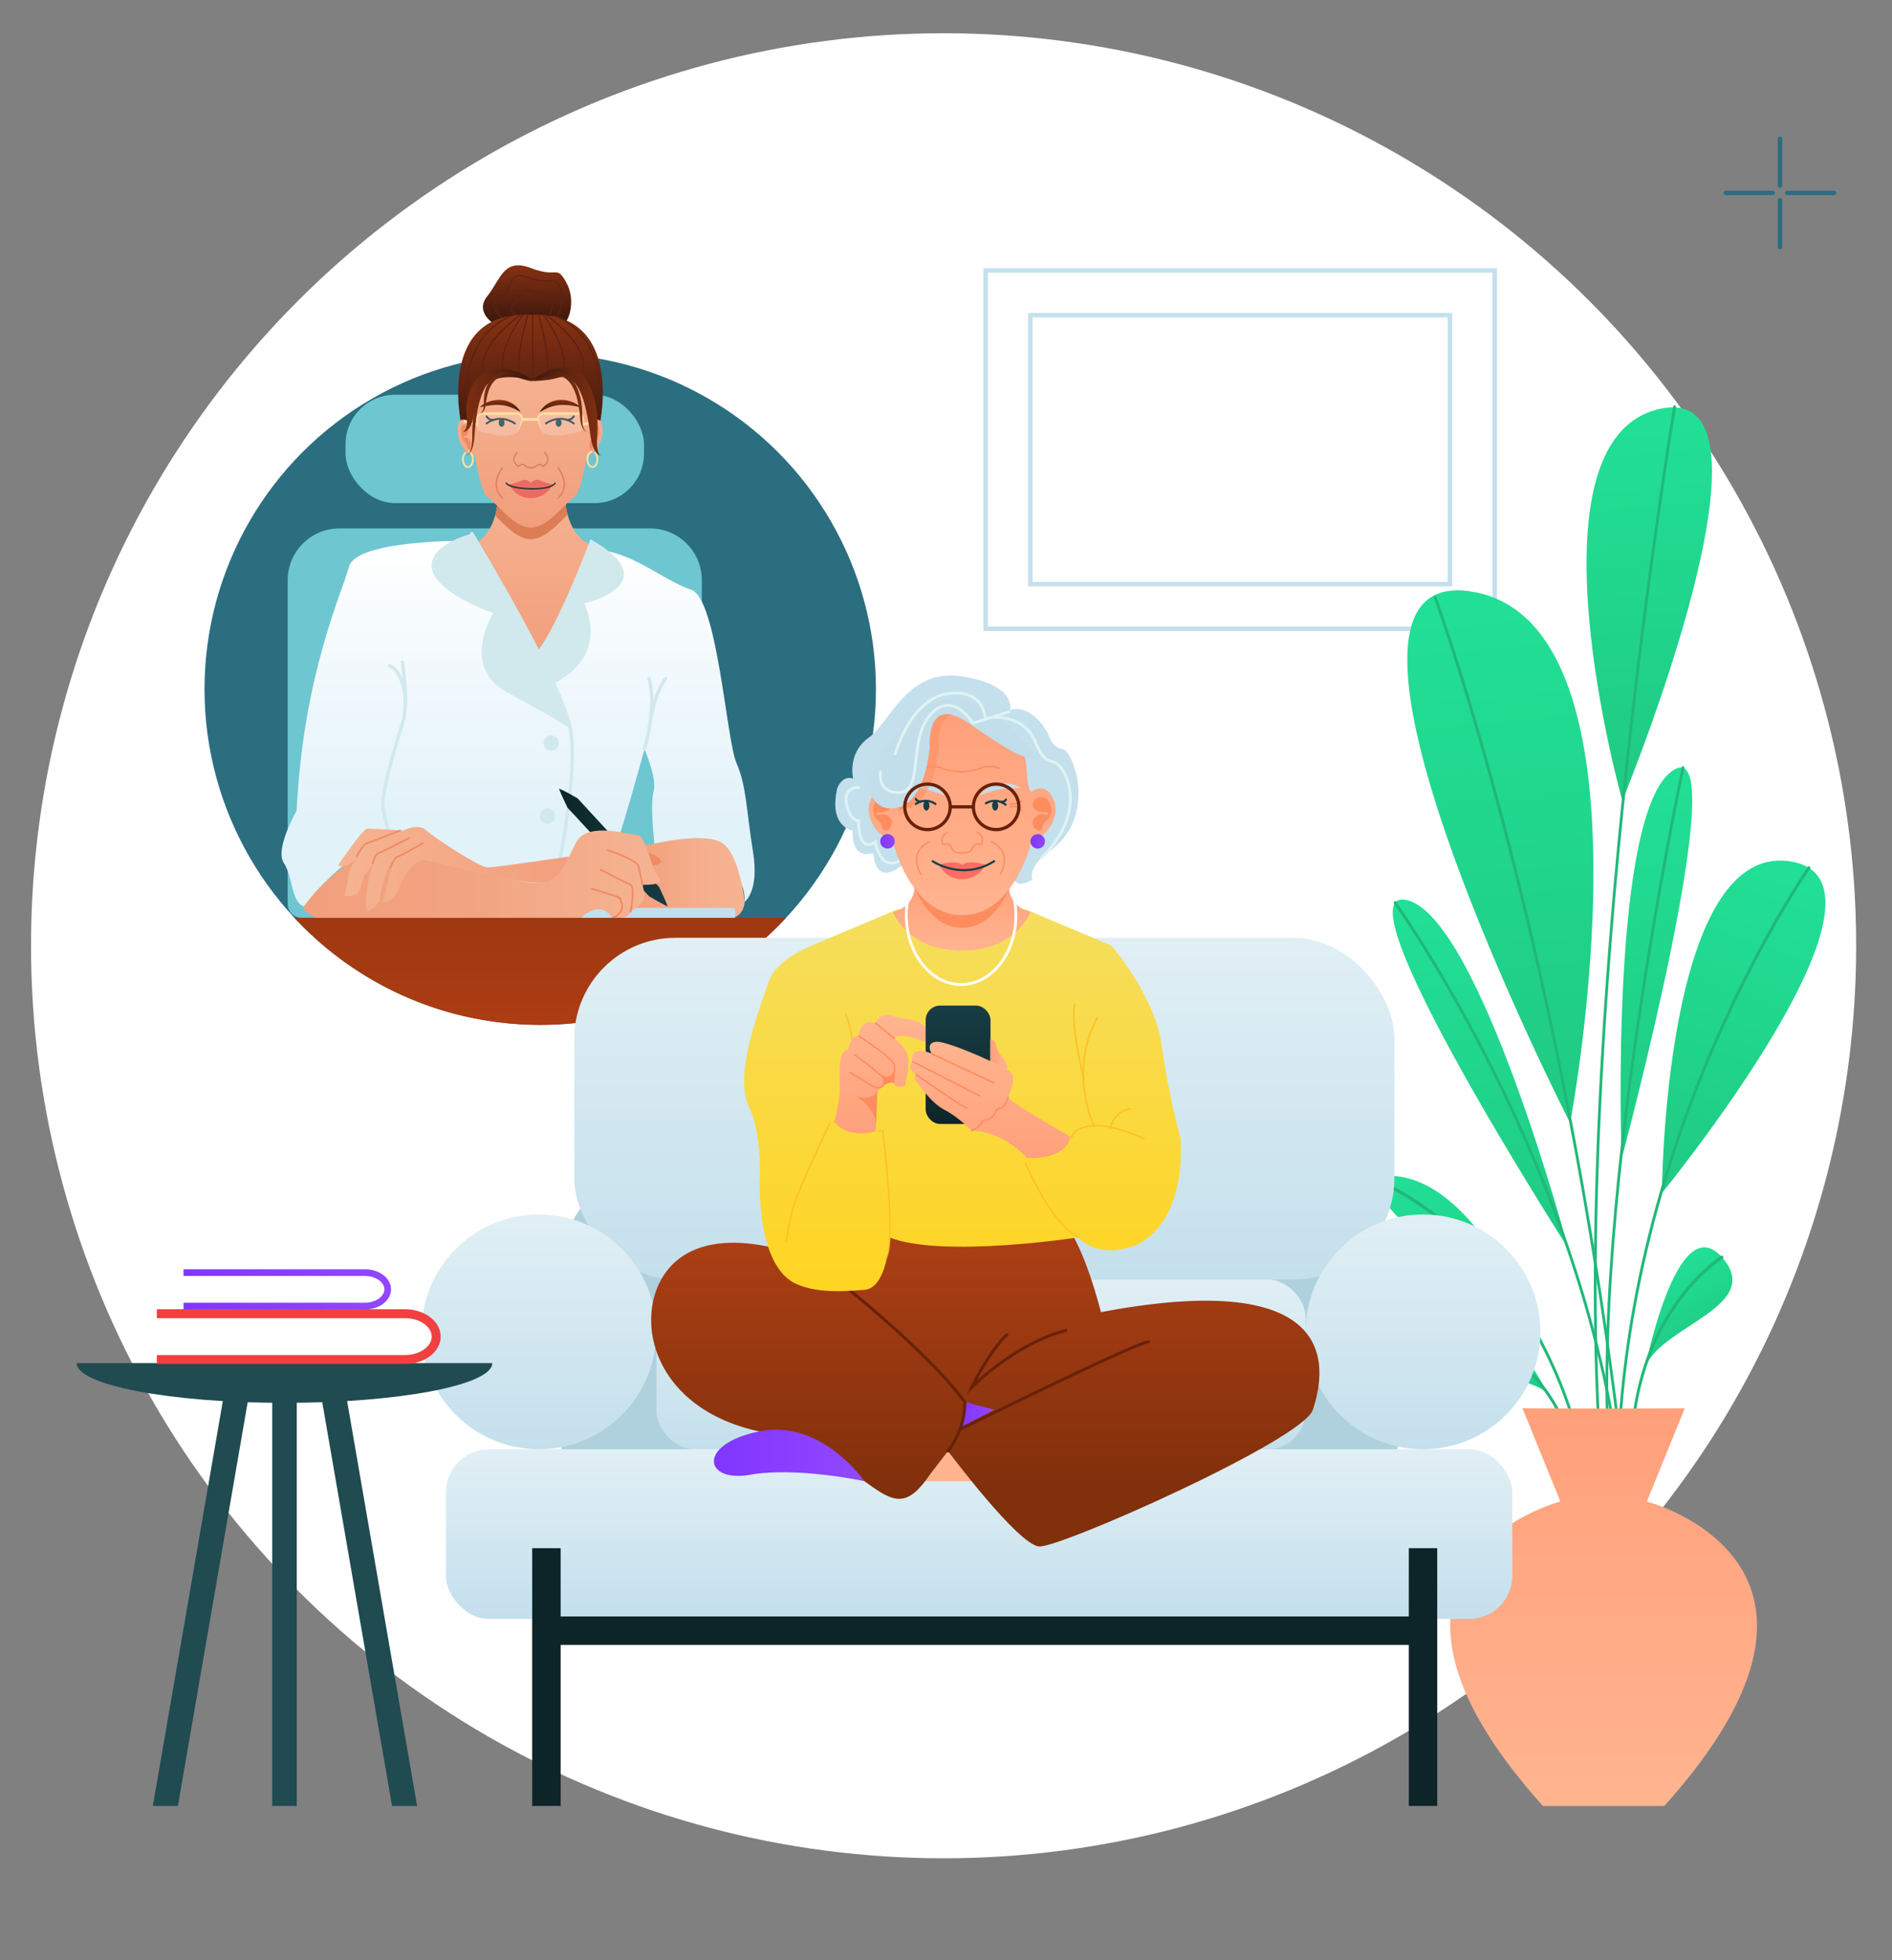
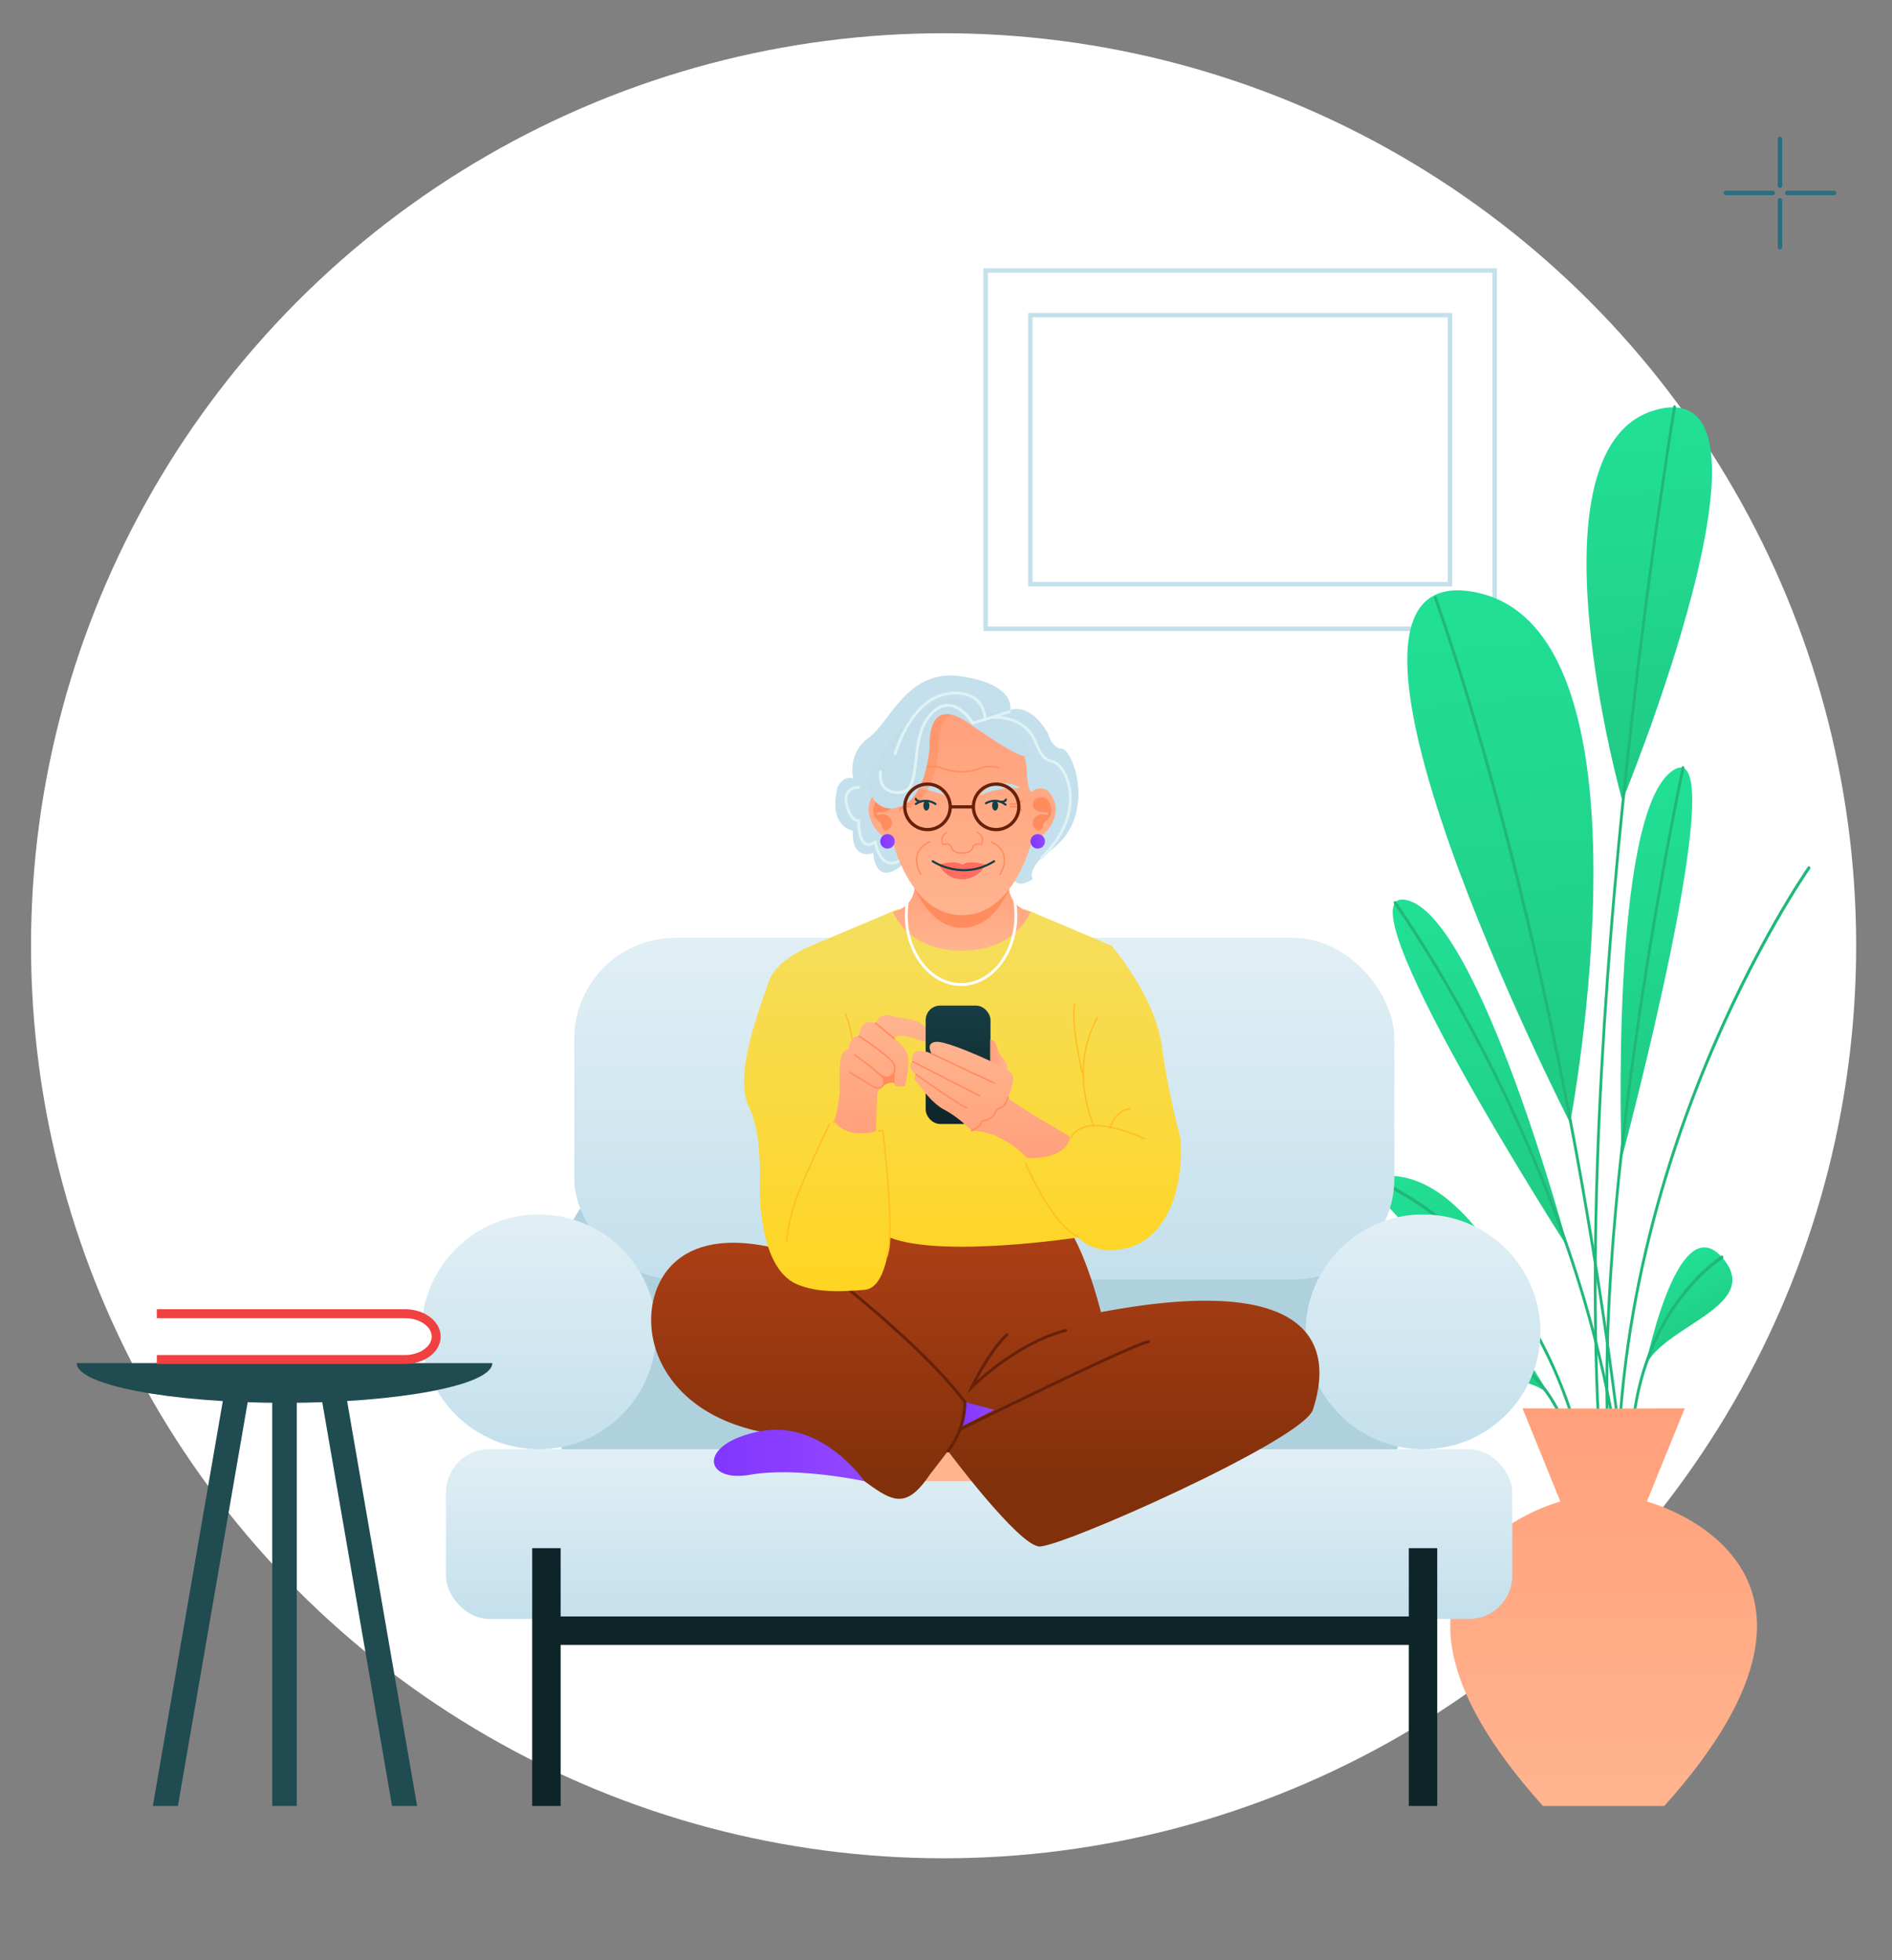
<svg xmlns="http://www.w3.org/2000/svg" xmlns:xlink="http://www.w3.org/1999/xlink" id="Calque_1" data-name="Calque 1" viewBox="0 0 847.057 877.551">
  <rect x="0" y="0" width="847.057" height="877.551" fill="#808080" stroke="none" />
  <defs>
    <style>
      .cls-1, .cls-2, .cls-3, .cls-4, .cls-5 {
        fill: none;
      }

      .cls-6 {
        fill: #ff6c61;
      }

      .cls-2 {
        stroke: #f04040;
        stroke-width: 4px;
      }

      .cls-2, .cls-3, .cls-4, .cls-5 {
        stroke-miterlimit: 10;
      }

      .cls-7 {
        fill: url(#Dégradé_sans_nom_4);
      }

      .cls-8 {
        fill: #f08b63;
      }

      .cls-9 {
        fill: #dff3f4;
      }

      .cls-10 {
        fill: #fcffff;
        opacity: .2;
      }

      .cls-11 {
        fill: #afd1dd;
      }

      .cls-12 {
        fill: #dc7d56;
      }

      .cls-13 {
        fill: url(#Dégradé_sans_nom_4-3);
      }

      .cls-14 {
        fill: url(#Dégradé_sans_nom_4-2);
      }

      .cls-15 {
        fill: url(#Dégradé_sans_nom_160);
      }

      .cls-16 {
        fill: #6ec6d1;
      }

      .cls-17 {
        fill: #c2deea;
      }

      .cls-18 {
        fill: #ffb48f;
      }

      .cls-19 {
        fill: #ffdfa3;
      }

      .cls-20 {
        fill: #173d45;
      }

      .cls-21 {
        fill: #d1e9ed;
      }

      .cls-22 {
        fill: #0d2428;
      }

      .cls-3 {
        stroke: url(#Dégradé_sans_nom_41-5);
        stroke-width: 3px;
      }

      .cls-23 {
        fill: #fff;
      }

      .cls-24 {
        opacity: .5;
      }

      .cls-24, .cls-25 {
        fill: #ff8c5f;
      }

      .cls-26 {
        fill: #5c2211;
      }

      .cls-27 {
        fill: url(#Dégradé_sans_nom_45);
      }

      .cls-28 {
        fill: url(#Dégradé_sans_nom_41);
      }

      .cls-29 {
        fill: url(#Dégradé_sans_nom_28);
      }

      .cls-30 {
        fill: url(#Dégradé_sans_nom_29);
      }

      .cls-31 {
        fill: url(#Dégradé_sans_nom_72);
      }

      .cls-32 {
        fill: url(#Dégradé_sans_nom_75);
      }

      .cls-33 {
        fill: url(#Dégradé_sans_nom_31);
      }

      .cls-34 {
        fill: url(#Dégradé_sans_nom_30);
      }

      .cls-35 {
        fill: url(#Dégradé_sans_nom_32);
      }

      .cls-36 {
        fill: url(#Dégradé_sans_nom_36);
      }

      .cls-37 {
        fill: url(#Dégradé_sans_nom_91);
      }

      .cls-38 {
        fill: url(#Dégradé_sans_nom_25);
      }

      .cls-39 {
        fill: url(#Dégradé_sans_nom_21);
      }

      .cls-40 {
        fill: url(#Dégradé_sans_nom_52);
      }

      .cls-41 {
        fill: url(#Dégradé_sans_nom_68);
      }

      .cls-42 {
        fill: url(#Dégradé_sans_nom_160-5);
      }

      .cls-43 {
        fill: url(#Dégradé_sans_nom_160-3);
      }

      .cls-44 {
        fill: url(#Dégradé_sans_nom_160-4);
      }

      .cls-45 {
        fill: url(#Dégradé_sans_nom_160-2);
      }

      .cls-46 {
        fill: #ffc024;
      }

      .cls-47 {
        fill: #682109;
      }

      .cls-48 {
        fill: #133137;
      }

      .cls-49 {
        fill: #20b879;
      }

      .cls-50 {
        fill: #f08a62;
      }

      .cls-51 {
        fill: #c3dfeb;
      }

      .cls-52 {
        fill: url(#Dégradé_sans_nom_41-2);
      }

      .cls-53 {
        fill: url(#Dégradé_sans_nom_41-4);
      }

      .cls-54 {
        fill: url(#Dégradé_sans_nom_41-3);
      }

      .cls-55 {
        fill: url(#Dégradé_sans_nom_72-3);
      }

      .cls-56 {
        fill: url(#Dégradé_sans_nom_72-2);
      }

      .cls-57 {
        fill: url(#Dégradé_sans_nom_32-2);
      }

      .cls-58 {
        fill: url(#Dégradé_sans_nom_36-6);
      }

      .cls-59 {
        fill: url(#Dégradé_sans_nom_36-5);
      }

      .cls-60 {
        fill: url(#Dégradé_sans_nom_36-3);
      }

      .cls-61 {
        fill: url(#Dégradé_sans_nom_36-8);
      }

      .cls-62 {
        fill: url(#Dégradé_sans_nom_36-4);
      }

      .cls-63 {
        fill: url(#Dégradé_sans_nom_36-2);
      }

      .cls-64 {
        fill: url(#Dégradé_sans_nom_36-7);
      }

      .cls-65 {
        fill: url(#Dégradé_sans_nom_31-2);
      }

      .cls-66 {
        fill: url(#Dégradé_sans_nom_31-3);
      }

      .cls-67 {
        fill: url(#Dégradé_sans_nom_31-4);
      }

      .cls-68 {
        fill: url(#Dégradé_sans_nom_31-6);
      }

      .cls-69 {
        fill: url(#Dégradé_sans_nom_31-5);
      }

      .cls-70 {
        fill: url(#Dégradé_sans_nom_30-2);
      }

      .cls-71 {
        fill: url(#Dégradé_sans_nom_30-3);
      }

      .cls-4 {
        stroke: #2b6e80;
        stroke-linecap: round;
      }

      .cls-4, .cls-5 {
        stroke-width: 2px;
      }

      .cls-72 {
        clip-path: url(#clippath);
      }

      .cls-5 {
        stroke: #c4e0ec;
      }

      .cls-73 {
        fill: #eb6b64;
      }

      .cls-74 {
        fill: #1f4b51;
      }

      .cls-75 {
        fill: #2b6e80;
      }

      .cls-76 {
        fill: #c4e0ec;
      }
    </style>
    <clipPath id="clippath">
-       <path class="cls-1" d="M392.165,308.575c0,83.011-67.293,150.304-150.304,150.304s-150.304-67.293-150.304-150.304V94.468h300.608v214.107Z" />
-     </clipPath>
+       </clipPath>
    <linearGradient id="Dégradé_sans_nom_45" data-name="Dégradé sans nom 45" x1="231.948" y1="405.847" x2="231.948" y2="242.126" gradientUnits="userSpaceOnUse">
      <stop offset=".229" stop-color="#e2f2f9" />
      <stop offset=".999" stop-color="#fff" />
    </linearGradient>
    <linearGradient id="Dégradé_sans_nom_31" data-name="Dégradé sans nom 31" x1="235.959" y1="145.311" x2="235.959" y2="118.78" gradientUnits="userSpaceOnUse">
      <stop offset="0" stop-color="#37160d" />
      <stop offset="1" stop-color="#873112" />
    </linearGradient>
    <linearGradient id="Dégradé_sans_nom_32" data-name="Dégradé sans nom 32" x1="239.582" y1="295.577" x2="239.582" y2="222.992" gradientUnits="userSpaceOnUse">
      <stop offset="0" stop-color="#f29e7d" />
      <stop offset="1" stop-color="#f5b290" />
    </linearGradient>
    <linearGradient id="Dégradé_sans_nom_31-2" data-name="Dégradé sans nom 31" x1="237.504" y1="201.24" x2="237.504" y2="140.873" xlink:href="#Dégradé_sans_nom_31" />
    <linearGradient id="Dégradé_sans_nom_32-2" data-name="Dégradé sans nom 32" x1="237.333" y1="236.167" x2="237.333" y2="167.037" xlink:href="#Dégradé_sans_nom_32" />
    <linearGradient id="Dégradé_sans_nom_31-3" data-name="Dégradé sans nom 31" x1="223.921" y1="185.288" x2="223.921" y2="179.011" xlink:href="#Dégradé_sans_nom_31" />
    <linearGradient id="Dégradé_sans_nom_31-4" data-name="Dégradé sans nom 31" x1="250.785" y1="185.288" x2="250.785" y2="179.011" xlink:href="#Dégradé_sans_nom_31" />
    <linearGradient id="Dégradé_sans_nom_31-5" data-name="Dégradé sans nom 31" x1="236.757" y1="184.202" x2="271.466" y2="184.202" xlink:href="#Dégradé_sans_nom_31" />
    <linearGradient id="Dégradé_sans_nom_31-6" data-name="Dégradé sans nom 31" x1="239.403" y1="184.823" x2="208.002" y2="184.823" xlink:href="#Dégradé_sans_nom_31" />
    <linearGradient id="Dégradé_sans_nom_30" data-name="Dégradé sans nom 30" x1="204.762" y1="179.191" x2="239.588" y2="179.191" gradientUnits="userSpaceOnUse">
      <stop offset="0" stop-color="#873112" />
      <stop offset="1" stop-color="#37160d" />
    </linearGradient>
    <linearGradient id="Dégradé_sans_nom_30-2" data-name="Dégradé sans nom 30" x1="263.615" y1="179.894" x2="237.371" y2="179.894" xlink:href="#Dégradé_sans_nom_30" />
    <linearGradient id="Dégradé_sans_nom_30-3" data-name="Dégradé sans nom 30" x1="213.908" y1="175.772" x2="237.664" y2="175.772" xlink:href="#Dégradé_sans_nom_30" />
    <linearGradient id="Dégradé_sans_nom_75" data-name="Dégradé sans nom 75" x1="218.236" y1="393.395" x2="333.422" y2="393.395" gradientUnits="userSpaceOnUse">
      <stop offset=".571" stop-color="#f29f7c" />
      <stop offset=".589" stop-color="#f2a07d" />
      <stop offset=".816" stop-color="#f5ae8c" />
      <stop offset="1" stop-color="#f6b492" />
    </linearGradient>
    <linearGradient id="Dégradé_sans_nom_29" data-name="Dégradé sans nom 29" x1="250.232" y1="379.459" x2="301.178" y2="379.459" gradientUnits="userSpaceOnUse">
      <stop offset="0" stop-color="#0c2528" />
      <stop offset="1" stop-color="#173d45" />
    </linearGradient>
    <linearGradient id="Dégradé_sans_nom_28" data-name="Dégradé sans nom 28" x1="135.991" y1="391.714" x2="295.614" y2="391.714" gradientUnits="userSpaceOnUse">
      <stop offset="0" stop-color="#f29f7c" />
      <stop offset=".428" stop-color="#f2a381" />
      <stop offset=".953" stop-color="#f5b290" />
      <stop offset="1" stop-color="#f6b492" />
    </linearGradient>
    <linearGradient id="Dégradé_sans_nom_25" data-name="Dégradé sans nom 25" x1="151.243" y1="389.212" x2="254.766" y2="389.212" gradientUnits="userSpaceOnUse">
      <stop offset="0" stop-color="#f6b492" />
      <stop offset="1" stop-color="#f29f7c" />
    </linearGradient>
    <linearGradient id="Dégradé_sans_nom_68" data-name="Dégradé sans nom 68" x1="229.854" y1="178.865" x2="229.854" y2="189.603" gradientTransform="translate(0 1927.219) scale(1 -7.997)" gradientUnits="userSpaceOnUse">
      <stop offset=".001" stop-color="#b84016" />
      <stop offset="1" stop-color="#9e3811" />
    </linearGradient>
    <linearGradient id="Dégradé_sans_nom_36" data-name="Dégradé sans nom 36" x1="1773.719" y1="475.054" x2="1735.517" y2="305.755" gradientTransform="translate(-945.9 -349.587) rotate(7.622)" gradientUnits="userSpaceOnUse">
      <stop offset="0" stop-color="#20ca83" />
      <stop offset="1" stop-color="#21e096" />
    </linearGradient>
    <linearGradient id="Dégradé_sans_nom_36-2" data-name="Dégradé sans nom 36" x1="1727.484" y1="269.55" x2="1681.785" y2="103.459" gradientTransform="translate(-902.642 -56.918) rotate(10.29)" xlink:href="#Dégradé_sans_nom_36" />
    <linearGradient id="Dégradé_sans_nom_36-3" data-name="Dégradé sans nom 36" x1="-61.307" y1="945.474" x2="-127.85" y2="797.6" gradientTransform="translate(153.285 -232.532) rotate(150.678) scale(1 -1)" xlink:href="#Dégradé_sans_nom_36" />
    <linearGradient id="Dégradé_sans_nom_36-4" data-name="Dégradé sans nom 36" x1="-216.533" y1="712.596" x2="-244.869" y2="472.112" gradientTransform="translate(328.858 -148.917) rotate(168.186) scale(1 -1)" xlink:href="#Dégradé_sans_nom_36" />
    <linearGradient id="Dégradé_sans_nom_36-5" data-name="Dégradé sans nom 36" x1="-1361.045" y1="1236.447" x2="-1383.959" y2="1041.97" gradientTransform="translate(2138.983 98.272) rotate(26.298) scale(.775 .816)" xlink:href="#Dégradé_sans_nom_36" />
    <linearGradient id="Dégradé_sans_nom_36-6" data-name="Dégradé sans nom 36" x1="1689.556" y1="637.76" x2="1673.668" y2="602.454" gradientTransform="translate(-962.613 62.607) rotate(-3.289)" xlink:href="#Dégradé_sans_nom_36" />
    <linearGradient id="Dégradé_sans_nom_36-7" data-name="Dégradé sans nom 36" x1="1591.306" y1="614.059" x2="1553.332" y2="529.672" gradientTransform="translate(-965.601 131.513) rotate(-5.094)" xlink:href="#Dégradé_sans_nom_36" />
    <linearGradient id="Dégradé_sans_nom_36-8" data-name="Dégradé sans nom 36" x1="2575.058" y1="562.135" x2="2565.257" y2="540.354" gradientTransform="translate(3053.077 -518.734) rotate(166.636) scale(1 -1)" xlink:href="#Dégradé_sans_nom_36" />
    <linearGradient id="Dégradé_sans_nom_4" data-name="Dégradé sans nom 4" x1="717.948" y1="808.582" x2="717.948" y2="630.576" gradientUnits="userSpaceOnUse">
      <stop offset="0" stop-color="#ffb48f" />
      <stop offset="1" stop-color="#ffa07b" />
    </linearGradient>
    <linearGradient id="Dégradé_sans_nom_160" data-name="Dégradé sans nom 160" x1="439.232" y1="648.864" x2="439.232" y2="572.865" gradientUnits="userSpaceOnUse">
      <stop offset="0" stop-color="#c4e0ec" />
      <stop offset="1" stop-color="#e1eff5" />
    </linearGradient>
    <linearGradient id="Dégradé_sans_nom_160-2" data-name="Dégradé sans nom 160" x1="440.682" y1="572.865" x2="440.682" y2="419.879" xlink:href="#Dégradé_sans_nom_160" />
    <linearGradient id="Dégradé_sans_nom_160-3" data-name="Dégradé sans nom 160" x1="438.349" y1="724.864" x2="438.349" y2="648.864" xlink:href="#Dégradé_sans_nom_160" />
    <linearGradient id="Dégradé_sans_nom_160-4" data-name="Dégradé sans nom 160" x1="241.252" x2="241.252" y2="543.756" xlink:href="#Dégradé_sans_nom_160" />
    <linearGradient id="Dégradé_sans_nom_160-5" data-name="Dégradé sans nom 160" x1="637.093" x2="637.093" y2="543.756" xlink:href="#Dégradé_sans_nom_160" />
    <linearGradient id="Dégradé_sans_nom_21" data-name="Dégradé sans nom 21" x1="441.116" y1="665.909" x2="441.116" y2="544.392" gradientUnits="userSpaceOnUse">
      <stop offset="0" stop-color="#80300b" />
      <stop offset="1" stop-color="#b04016" />
    </linearGradient>
    <linearGradient id="Dégradé_sans_nom_41" data-name="Dégradé sans nom 41" x1="319.617" y1="651.644" x2="386.975" y2="651.644" gradientUnits="userSpaceOnUse">
      <stop offset="0" stop-color="#8136ff" />
      <stop offset="1" stop-color="#9247ff" />
    </linearGradient>
    <linearGradient id="Dégradé_sans_nom_41-2" data-name="Dégradé sans nom 41" x1="430.129" y1="633.295" x2="445.135" y2="633.295" xlink:href="#Dégradé_sans_nom_41" />
    <linearGradient id="Dégradé_sans_nom_91" data-name="Dégradé sans nom 91" x1="430.923" y1="578.099" x2="430.923" y2="407.165" gradientUnits="userSpaceOnUse">
      <stop offset="0" stop-color="#ffd522" />
      <stop offset="1" stop-color="#f5de5e" />
    </linearGradient>
    <linearGradient id="Dégradé_sans_nom_4-2" data-name="Dégradé sans nom 4" x1="430.578" y1="425.684" x2="430.578" y2="393.687" xlink:href="#Dégradé_sans_nom_4" />
    <linearGradient id="Dégradé_sans_nom_4-3" data-name="Dégradé sans nom 4" x1="430.764" y1="409.731" x2="430.764" y2="318.717" xlink:href="#Dégradé_sans_nom_4" />
    <linearGradient id="Dégradé_sans_nom_41-3" data-name="Dégradé sans nom 41" x1="461.355" y1="376.702" x2="467.849" y2="376.702" xlink:href="#Dégradé_sans_nom_41" />
    <linearGradient id="Dégradé_sans_nom_41-4" data-name="Dégradé sans nom 41" x1="394.095" y1="376.702" x2="400.589" y2="376.702" xlink:href="#Dégradé_sans_nom_41" />
    <linearGradient id="Dégradé_sans_nom_72" data-name="Dégradé sans nom 72" x1="398.336" y1="507.442" x2="398.336" y2="454.429" gradientUnits="userSpaceOnUse">
      <stop offset="0" stop-color="#ffa07b" />
      <stop offset="1" stop-color="#ffb48f" />
    </linearGradient>
    <linearGradient id="Dégradé_sans_nom_52" data-name="Dégradé sans nom 52" x1="428.938" y1="503.248" x2="428.938" y2="450.231" gradientUnits="userSpaceOnUse">
      <stop offset="0" stop-color="#0e2528" />
      <stop offset="1" stop-color="#173d45" />
    </linearGradient>
    <linearGradient id="Dégradé_sans_nom_72-2" data-name="Dégradé sans nom 72" x1="443.33" y1="518.48" x2="443.33" y2="466.439" xlink:href="#Dégradé_sans_nom_72" />
    <linearGradient id="Dégradé_sans_nom_72-3" data-name="Dégradé sans nom 72" x1="443.33" y1="472.116" x2="451.015" y2="472.116" xlink:href="#Dégradé_sans_nom_72" />
    <linearGradient id="Dégradé_sans_nom_41-5" data-name="Dégradé sans nom 41" x1="82.173" y1="577.279" x2="175.079" y2="577.279" xlink:href="#Dégradé_sans_nom_41" />
  </defs>
  <circle class="cls-23" cx="422.451" cy="423.448" r="408.563" />
  <g>
    <line class="cls-4" x1="796.905" y1="62.157" x2="796.905" y2="83.118" />
    <line class="cls-4" x1="796.905" y1="89.682" x2="796.905" y2="110.643" />
    <line class="cls-4" x1="772.662" y1="86.4" x2="793.623" y2="86.4" />
    <line class="cls-4" x1="800.187" y1="86.4" x2="821.148" y2="86.4" />
  </g>
  <g class="cls-72">
    <circle class="cls-75" cx="241.861" cy="308.575" r="150.304" />
    <g>
      <path class="cls-16" d="M151.939,236.598h139.133c12.768,0,23.134,10.366,23.134,23.134v145.005c0,3.427-2.782,6.209-6.209,6.209h-172.983c-3.427,0-6.209-2.782-6.209-6.209v-145.005c0-12.768,10.366-23.134,23.134-23.134Z" />
      <rect class="cls-16" x="154.688" y="176.726" width="133.634" height="48.534" rx="22.202" ry="22.202" />
      <g>
        <path class="cls-27" d="M268.895,396.408c3.972-3.096,19.625-60.969,19.625-60.969,0,0,5.767,13.134,4.119,18.88s.18,20.933.296,23.395c.116,2.463,10.514-2.463,17.261,3.694,6.747,6.157,23.224,4.502,23.224,22.363,0,0,6.591-4.714,3.707-22.363-2.884-17.649-2.884-29.552-7.415-39.813-4.531-10.261-8.523-73.88-20.327-77.574-11.804-3.694-28.214-18.538-44.107-17.683-15.893.855-56.544-4.211-56.544-4.211,0,0-49.151-.494-52.447,11.521-3.295,12.015-20.597,48.955-23.48,109.29,0,0-9.886,17.239-5.767,23.395,4.119,6.157,3.295,17.681,9.063,19.512,0,0,23.48-31.825,39.958-25.258,0,0,12.976,10.618,37.898,15.562s54.935.258,54.935.258Z" />
        <g>
          <path class="cls-33" d="M221.535,145.219s-9.283-5.294-3.357-12.643c5.926-7.349,7.231-17.305,19.498-12.564,12.267,4.741,11.319-1.659,15.823,6.4,4.504,8.06,1.095,17.506-.993,18.353-2.088.848-30.97.452-30.97.452Z" />
          <path class="cls-26" d="M224.853,142.528c-.059,0-.118-.018-.169-.056-.158-.116-3.85-2.868-3.693-5.788.07-1.302.889-2.417,2.433-3.315,2.209-1.284,3.263-3.444,4.281-5.532,1.541-3.16,2.996-6.144,8.36-3.992,4.51,1.808,7.577,1.742,9.814,1.692,1.878-.044,3.241-.072,4.2,1.184,1.288,1.688,1.97,6.438,1.459,10.165-.199,1.455-.674,3.367-1.8,4.217-.125.094-.304.07-.401-.056-.095-.126-.07-.305.056-.401.756-.57,1.316-1.933,1.578-3.837.485-3.539-.157-8.181-1.347-9.74-.782-1.026-1.89-1-3.733-.96-2.283.054-5.422.12-10.04-1.732-4.869-1.954-6.089.547-7.633,3.712-1.007,2.064-2.148,4.404-4.508,5.776-1.366.794-2.089,1.753-2.149,2.85-.141,2.613,3.425,5.271,3.461,5.298.127.093.154.273.06.4-.056.076-.142.116-.23.116Z" />
          <path class="cls-26" d="M230.917,141.591c-.059,0-.118-.018-.169-.056-.098-.072-2.407-1.793-2.308-3.641.045-.837.565-1.551,1.546-2.121,1.324-.77,1.961-2.078,2.578-3.342.968-1.984,1.882-3.856,5.263-2.5,2.742,1.1,4.609,1.058,5.969,1.028,1.187-.025,2.042-.044,2.663.769.804,1.054,1.232,4.003.915,6.311-.125.912-.426,2.112-1.146,2.655-.125.094-.306.071-.401-.056-.095-.126-.07-.305.056-.401.439-.331.767-1.14.923-2.276.294-2.144-.088-4.95-.803-5.886-.426-.559-.981-.57-2.196-.544-1.413.031-3.345.074-6.195-1.07-2.886-1.156-3.578.258-4.535,2.22-.624,1.279-1.331,2.728-2.806,3.586-.803.466-1.227,1.023-1.261,1.655-.084,1.54,2.054,3.135,2.075,3.151.127.093.154.273.06.4-.056.076-.142.116-.231.116Z" />
          <path class="cls-35" d="M268.23,245.842c-2.534-1.16-4.622-2.216-6.013-3.094-8.956-5.65-9.286-19.756-9.286-19.756l-14.973,4.733-14.973-4.733s-.331,14.106-9.286,19.756c-.738.466-1.672.982-2.765,1.537l27.983,51.292,29.313-49.735Z" />
          <path class="cls-12" d="M254.111,230.364c-1.099-4.057-1.18-7.371-1.18-7.371l-14.973,4.733-14.973-4.733s-.084,3.556-1.3,7.811c4.406,4.365,9.964,10.643,15.991,10.643h0c6.231,0,11.963-6.714,16.436-11.082Z" />
          <path class="cls-65" d="M237.504,140.924c-42.167-1.87-31.049,48.684-31.049,48.684l30.878,11.632.172-30.156.172,30.156,30.878-11.632s11.118-50.554-31.049-48.684Z" />
          <path class="cls-57" d="M265.944,181.646s-.295,2.741-.819,6.803c1.593-.841,4.203-1.503,4.637,2.837.595,5.95-3.208,11.862-6.99,12.818-1.533,8.656-3.496,16.843-5.599,18.315-4.741,3.319-11.735,13.749-19.498,13.749h-0c-7.763,0-14.757-10.43-19.498-13.749-2.093-1.465-4.047-9.583-5.577-18.194l0.0.001c-3.997-.336-8.33-6.618-7.697-12.939.512-5.123,4.055-3.277,5.38-2.393-.56-4.306-.876-7.247-.876-7.247,3.404-13.96,17.226-14.609,17.226-14.609,8.77,3.581,10.944,3.581,10.944,3.581,0,0,7.134.08,12.034-1.451,0,0,12.212-3.817,16.334,12.478Z" />
          <path class="cls-12" d="M249.852,223.278c-.075,0-.15-.029-.206-.087-.11-.113-.107-.294.007-.404,2.525-2.446,3.297-5.393,2.293-8.759-.759-2.542-2.297-4.383-2.313-4.402-.102-.121-.086-.301.035-.403.121-.103.302-.086.402.034.065.077,6.4,7.724-.019,13.941-.056.054-.127.08-.199.08Z" />
          <path class="cls-12" d="M224.96,223.278c-.072,0-.143-.027-.199-.08-6.419-6.217-.084-13.864-.019-13.941.102-.119.282-.135.402-.034s.136.282.035.403c-.016.018-1.554,1.86-2.313,4.402-1.004,3.366-.232,6.313,2.293,8.759.114.11.116.291.007.404-.056.058-.131.087-.206.087Z" />
          <path class="cls-50" d="M266.842,195.355s-2.246-.311-1.675-3.098c.572-2.787,2.557-2.604,2.887-1.015s.257,4.862-1.413,6.775c0,0-.908.805-1.129,1.859s-.816,1.606-1.179,1.262-1.107-3.185.817-4.932c0,0,.669-.782,1.497-.145s.765-.911.196-.706Z" />
          <path class="cls-50" d="M207.823,195.355s2.246-.311,1.675-3.098c-.572-2.787-2.557-2.604-2.887-1.015-.33,1.589-.257,4.862,1.413,6.775,0,0,.908.805,1.129,1.859.221,1.054.816,1.606,1.179,1.262s1.107-3.185-.817-4.932c0,0-.669-.782-1.497-.145-.828.637-.765-.911-.196-.706Z" />
          <path class="cls-66" d="M214.735,182.357c1.234-1.223,2.797-2.061,4.45-2.623,1.659-.556,3.458-.802,5.248-.647.899.052,1.778.278,2.644.515.827.361,1.696.617,2.422,1.157,1.548.891,2.739,2.265,3.607,3.73-1.55-.798-2.905-1.637-4.4-2.13-.719-.299-1.475-.466-2.207-.669-.758-.116-1.496-.292-2.263-.325-1.519-.128-3.072-.092-4.651.101-1.579.203-3.173.505-4.85.89Z" />
          <path class="cls-48" d="M217.826,190.016c-.128,0-.253-.066-.332-.188-.124-.196-.076-.463.106-.596,6.548-4.766,13.074-.047,13.139.002.182.135.227.402.102.597-.124.194-.373.245-.557.11-.248-.183-6.147-4.426-12.233.002-.069.05-.147.074-.225.074Z" />
          <path class="cls-48" d="M220.882,188.479c-2.478,0-3.375-1.781-3.413-1.858-.104-.213-.016-.47.198-.574.21-.103.467-.017.572.195.03.06.721,1.379,2.646,1.379.032,0,.054-.003.103-.001.232,0,.423.186.429.42.006.237-.183.434-.42.439-.038.001-.076.001-.114.001Z" />
          <ellipse class="cls-20" cx="224.57" cy="189.29" rx="1.293" ry="1.772" />
          <path class="cls-67" d="M259.97,182.357c-1.677-.385-3.272-.687-4.85-.89-1.579-.192-3.132-.228-4.651-.101-.767.033-1.505.208-2.263.325-.732.203-1.488.37-2.207.669-1.495.493-2.85,1.332-4.4,2.13.868-1.466,2.059-2.839,3.607-3.73.726-.54,1.595-.797,2.422-1.157.866-.237,1.745-.464,2.644-.515,1.79-.156,3.589.091,5.248.647,1.653.562,3.216,1.4,4.449,2.623Z" />
          <path class="cls-48" d="M256.886,190.016c-.077,0-.154-.024-.222-.074-5.989-4.427-11.795-.183-12.04-.002-.182.136-.426.084-.548-.11-.123-.195-.079-.462.101-.597.065-.047,6.489-4.763,12.931-.002.18.133.227.4.105.596-.077.122-.2.188-.326.188Z" />
          <path class="cls-48" d="M253.823,188.479c-.038,0-.076-.001-.114-.001-.237-.005-.426-.202-.42-.439.006-.234.197-.42.429-.42.047-.003.07.001.103.001,1.928,0,2.617-1.322,2.646-1.379.107-.21.362-.296.574-.193.211.105.299.359.196.571-.037.077-.934,1.859-3.413,1.859Z" />
          <ellipse class="cls-20" cx="250.099" cy="189.29" rx="1.293" ry="1.772" />
          <path class="cls-12" d="M238.198,209.728c-2.173,0-2.845-.6-2.915-.668-.516-.577-1.055-.862-1.536-.827-.798.035-1.364.786-1.37.793l-.164.221-.228-.155c-1.4-.963-2.144-2.066-2.21-3.278-.106-1.94,1.571-3.409,1.642-3.471.12-.102.299-.089.403.03.103.12.089.3-.03.403-.015.013-1.536,1.353-1.445,3.01.055.965.645,1.868,1.755,2.686.278-.29.853-.775,1.615-.811.682-.025,1.359.306,1.982,1.004h0c.003,0,.596.49,2.501.49.158,0,.286.128.286.286s-.128.286-.286.286Z" />
          <path class="cls-12" d="M237.153,209.728c-.158,0-.286-.128-.286-.286s.128-.286.286-.286c1.93,0,2.514-.503,2.52-.508.607-.681,1.277-1.01,1.964-.987.762.036,1.336.521,1.615.811,1.111-.818,1.701-1.721,1.754-2.686.093-1.658-1.429-2.997-1.444-3.01-.12-.103-.133-.284-.03-.403.104-.118.285-.131.403-.03.072.062,1.747,1.531,1.641,3.471-.066,1.212-.809,2.314-2.209,3.278l-.227.156-.165-.222c-.006-.007-.572-.758-1.37-.793-.503-.034-1.021.251-1.524.814-.083.082-.755.682-2.928.682Z" />
          <path class="cls-73" d="M242.099,215.226c-2.562-1.245-4.252.879-4.252.879h-.343s-1.689-2.123-4.252-.879c-2.562,1.245-5.418,1.611-5.418,1.611,0,0,2.989,6.37,9.841,6.15h0c6.852.22,9.841-6.15,9.841-6.15,0,0-2.855-.366-5.418-1.611Z" />
          <path class="cls-48" d="M238.614,219.131c-.324,0-.659-.003-1.004-.01-10.02-.196-11.151-2.493-11.246-2.755-.055-.148.021-.312.17-.367.145-.055.306.019.364.162.027.057,1.17,2.202,10.723,2.388,9.652.194,10.618-2.341,10.627-2.366.049-.147.208-.234.358-.184.147.046.232.199.19.348-.034.117-.907,2.784-10.181,2.784Z" />
          <path class="cls-26" d="M238.484,169.949c-.158,0-.286-.128-.286-.286v-28.767c0-.158.128-.286.286-.286s.286.128.286.286v28.767c0,.158-.128.286-.286.286Z" />
          <path class="cls-26" d="M232.322,168.657c-.149,0-.274-.115-.285-.266-.866-12.428,3.988-27.434,4.037-27.584.049-.15.211-.231.361-.183.15.049.232.211.183.361-.049.149-4.869,15.051-4.011,27.366.011.158-.108.294-.265.306-.007.001-.014.001-.021.001Z" />
          <path class="cls-26" d="M225.09,166.558c-.136,0-.258-.098-.282-.237-1.992-11.555,9.138-25.465,9.251-25.604.099-.123.279-.142.402-.042.123.099.142.279.042.402-.111.137-11.08,13.85-9.132,25.147.027.156-.078.304-.234.331-.016.003-.033.004-.049.004Z" />
          <path class="cls-26" d="M216.627,166.558c-.122,0-.235-.079-.273-.202-1.496-4.83.916-10.813,6.975-17.303,4.542-4.865,9.591-8.359,9.642-8.393.129-.089.309-.056.398.074.089.13.056.308-.074.398-.199.137-19.87,13.829-16.394,25.056.047.151-.037.311-.189.358-.028.009-.056.013-.084.013Z" />
          <path class="cls-26" d="M208.619,177.829c-.158,0-.285-.127-.286-.285-.078-30.591,20.95-36.514,21.162-36.57.155-.042.309.05.35.203.04.153-.051.309-.203.35-.208.055-20.813,5.884-20.737,36.016.001.158-.127.286-.285.287h-.001Z" />
          <path class="cls-26" d="M245.103,168.657c-.007,0-.013,0-.021-.001-.158-.011-.276-.148-.265-.306.859-12.315-3.961-27.217-4.011-27.366-.049-.15.033-.312.183-.361.15-.049.312.033.361.183.049.15,4.904,15.156,4.037,27.584-.011.151-.136.266-.285.266Z" />
          <path class="cls-26" d="M252.335,166.558c-.016,0-.033-.001-.049-.004-.156-.027-.26-.175-.234-.331,1.949-11.302-9.021-25.01-9.132-25.147-.099-.123-.08-.303.042-.402.123-.1.303-.08.402.042.113.139,11.243,14.05,9.251,25.604-.024.139-.145.237-.282.237Z" />
          <path class="cls-26" d="M260.798,166.558c-.028,0-.056-.004-.084-.013-.151-.047-.236-.207-.189-.358,3.475-11.227-16.195-24.919-16.394-25.056-.13-.089-.163-.268-.074-.398.09-.13.269-.163.398-.074.051.035,5.099,3.528,9.642,8.393,6.059,6.489,8.47,12.472,6.975,17.303-.038.123-.151.202-.273.202Z" />
          <path class="cls-26" d="M268.807,177.829h-.001c-.158-.001-.286-.129-.285-.287.077-30.132-20.529-35.96-20.737-36.016-.153-.041-.244-.197-.203-.35.04-.153.194-.245.35-.203.212.056,21.24,5.979,21.162,36.57-.001.158-.128.285-.286.285Z" />
          <path class="cls-19" d="M265.218,209.499c-1.491,0-2.659-1.693-2.659-3.853,0-1.832.856-3.38,2.082-3.765.226-.069.451.054.519.27.069.218-.052.451-.27.519-.858.27-1.504,1.55-1.504,2.977,0,1.64.838,3.026,1.832,3.026s1.833-1.386,1.833-3.026c0-1.053-.349-2.051-.911-2.603-.163-.16-.166-.422-.006-.585.16-.164.425-.164.585-.005.727.712,1.16,1.906,1.16,3.193,0,2.161-1.168,3.853-2.661,3.853Z" />
          <path class="cls-19" d="M209.489,209.499c-1.491,0-2.659-1.693-2.659-3.853,0-1.286.433-2.48,1.157-3.193.163-.159.425-.159.585.005.162.162.158.425-.003.585-.562.552-.911,1.55-.911,2.603,0,1.64.838,3.026,1.832,3.026s1.832-1.386,1.832-3.026c0-1.428-.646-2.707-1.504-2.977-.218-.068-.339-.3-.27-.518.068-.217.294-.341.519-.271,1.226.385,2.082,1.934,2.082,3.766,0,2.161-1.168,3.853-2.659,3.853Z" />
          <g>
            <g>
              <path class="cls-10" d="M231.925,193.451l1.988-5.695c0-1.422-1.142-2.586-2.538-2.586h-15.345c-1.396,0-2.538,1.163-2.538,2.586l.781,5.228s12.939,4.245,17.653.467Z" />
              <path class="cls-19" d="M214.272,192.984c-.409-1.737-.796-3.479-1.123-5.228-.135-1.714,1.577-3.257,3.245-3.099-0-0,1.462-.034,1.462-.034,4.037-.06,9.162-.106,13.155.013,1.677-.185,3.418,1.399,3.276,3.12-.666,1.931-1.55,3.808-2.361,5.695.478-1.757,1.151-4.43,1.615-5.695-.032-.841-.579-1.608-1.313-1.903-.607-.288-1.97-.091-2.678-.118-1.949.05-3.898.043-5.847.053-1.065-.014-6.358-.067-7.308-.104-1.337-.194-2.486.723-2.56,2.072.162,1.484.331,3.542.438,5.228h0Z" />
            </g>
            <g>
              <path class="cls-10" d="M242.78,193.451l-1.988-5.695c0-1.422,1.142-2.586,2.538-2.586h15.345c1.396,0,2.538,1.163,2.538,2.586l-.781,5.228s-12.939,4.245-17.653.467Z" />
              <path class="cls-19" d="M260.433,192.984c.107-1.684.279-3.745.438-5.228-.075-1.349-1.223-2.265-2.56-2.071-.916.036-6.269.089-7.308.104-1.949-.01-3.898-.003-5.847-.053-.706.028-2.064-.169-2.678.118-.734.295-1.281,1.062-1.313,1.903.474,1.268,1.135,3.934,1.615,5.695-.811-1.887-1.695-3.764-2.361-5.695-.138-1.721,1.594-3.306,3.276-3.12-0-0,1.462-.03,1.462-.03,3.383-.095,8.262-.028,11.693.017-0,0,1.462.034,1.462.034,1.664-.157,3.384,1.385,3.245,3.099-.327,1.749-.714,3.491-1.123,5.228h0Z" />
            </g>
            <path class="cls-19" d="M240.792,188.376h-6.878c-.342,0-.62-.278-.62-.62s.278-.62.62-.62h6.878c.342,0,.62.278.62.62s-.278.62-.62.62Z" />
          </g>
          <rect class="cls-19" x="260.814" y="188.669" width="6.263" height="1.24" transform="translate(-36.688 66.337) rotate(-13.403)" />
          <rect class="cls-19" x="210.162" y="186.157" width="1.24" height="6.263" transform="translate(-22.288 350.341) rotate(-76.57)" />
          <path class="cls-69" d="M239.238,170.402c1.673-1.852,3.766-3.304,6.092-4.422,2.333-1.06,5.037-1.768,7.883-1.417,2.867.217,5.622,1.787,7.608,3.791,2.014,2.032,3.315,4.478,4.268,6.918,1.893,4.927,2.43,10.001,2.459,14.964.017,1.246-.008,2.479-.095,3.713l-.125,1.848c-.047.521-.054,1.135-.065,1.707-.031,1.165.018,2.338.192,3.473.208,1.106.438,2.312,1.529,2.955-.638-.016-1.235-.418-1.711-.883-.46-.487-.808-1.052-1.12-1.627-.614-1.161-.972-2.394-1.31-3.631-.149-.632-.266-1.227-.364-1.917l-.276-1.786c-.182-1.189-.293-2.379-.516-3.548-.783-4.673-1.612-9.324-3.221-13.465-1.554-4.17-4.04-7.655-7.938-8.716-.967-.303-2.021-.372-3.107-.396-1.09-.033-2.214.104-3.343.321-2.281.39-4.557,1.172-6.842,2.118Z" />
          <path class="cls-68" d="M238.576,170.402c-2.082-1.244-4.286-2.276-6.592-2.887-2.274-.659-4.687-.928-6.929-.431-2.256.439-4.238,1.711-5.768,3.397-1.546,1.69-2.654,3.794-3.481,5.993-1.721,4.399-2.425,9.198-2.976,13.964-.329,2.408-.304,4.771-.667,7.258-.217,1.213-.485,2.422-.946,3.575-.445,1.105-1.132,2.381-2.387,2.661,1.175-.458,1.63-1.704,1.973-2.803.327-1.144.467-2.34.556-3.529.188-2.335.029-4.843.204-7.262.262-4.87.923-9.796,2.704-14.465.907-2.312,2.099-4.59,3.876-6.454,1.77-1.824,4.119-3.283,6.689-3.581,5.153-.691,9.988,1.586,13.746,4.564Z" />
          <path class="cls-34" d="M237.107,169.93c-4.006-.78-7.903-1.3-11.502-.942-3.61.335-6.614,1.732-8.669,4.253-2.069,2.536-3.339,6.023-4.236,9.698-.185.935-.458,1.852-.619,2.816-.211.945-.336,1.899-.635,3.028-.334,1.046-.737,2.081-1.414,2.993-.329.454-.754.864-1.22,1.177-.495.296-1.058.434-1.569.395.949-.471,1.346-1.316,1.558-2.187.204-.877.279-1.804.233-2.724-.022-.844-.137-1.889-.196-2.929-.098-1.029-.012-2.079,0-3.126.251-4.148,1.289-8.619,4.283-12.314,1.5-1.812,3.527-3.287,5.749-4.105,2.219-.826,4.557-1.079,6.744-.865,4.381.447,8.335,2.178,11.493,4.83Z" />
          <path class="cls-70" d="M238.198,169.93c2.96-2.1,6.546-3.583,10.397-3.487,1.92.003,3.856.665,5.488,1.745,1.637,1.1,2.88,2.671,3.795,4.338,1.77,3.397,2.489,7.121,2.711,10.786.165,1.815.039,3.719.159,5.445.059.882.174,1.772.446,2.609.276.816.704,1.674,1.595,1.982-.455-.064-.879-.309-1.222-.641-.319-.349-.576-.753-.779-1.176-.41-.848-.655-1.756-.844-2.669-.298-1.883-.304-3.629-.621-5.419-.504-3.538-1.262-7.072-2.897-10.127-1.557-3.09-4.458-5.3-7.918-5.61-1.713-.203-3.489.01-5.218.427-1.744.389-3.441,1.024-5.091,1.796Z" />
          <path class="cls-71" d="M236.837,169.031c-2.722-.863-5.532-1.388-8.268-1.341-2.726.043-5.39.895-7.181,2.802-1.845,1.859-2.789,4.518-3.38,7.208-.277,1.383-.408,2.711-.645,4.207-.175.726-.421,1.442-.831,2.078-.383.643-1.063,1.165-1.798,1.184,1.427-.484,1.729-2.081,1.826-3.38.04-.646.012-1.398.023-2.117-.001-.725.102-1.45.15-2.18.361-2.877,1.29-5.897,3.472-8.158,1.089-1.101,2.451-1.947,3.913-2.422,1.465-.472,2.994-.607,4.474-.509,2.968.179,5.773,1.179,8.244,2.627Z" />
        </g>
        <path class="cls-32" d="M218.236,411.042l45.272-28.852c15.705-2.351,29.428-4.474,29.428-4.474,0,0,23.003-5.453,30.613-.154,7.61,5.3,9.873,26.21,9.873,26.21,0,0-.258,6.138-5.691,7.27-5.433,1.132-109.494,0-109.494,0Z" />
        <circle class="cls-21" cx="246.795" cy="332.688" r="3.437" />
        <circle class="cls-21" cx="245.132" cy="365.435" r="3.437" />
        <path class="cls-21" d="M264.37,241.446s-17.816,47.571-26.329,52.432c-8.513,4.861,5.002,14.057,5.002,14.057,0,0,30.546-8.783,18.615-37.761,0,0,37.892-8.712,2.711-28.729Z" />
        <path class="cls-21" d="M255.296,326.121c-3.977-21.009-44.049-87.196-44.049-87.196,0,0-20.212,4.939-17.812,15.997,2.4,11.057,27.368,19.567,27.368,19.567,0,0-15.07,24.033,6.345,35.567,21.415,11.534,28.148,16.065,28.148,16.065Z" />
        <path class="cls-21" d="M248.627,396.121c-.055,0-.11-.006-.166-.018-.412-.091-.673-.499-.582-.912.106-.481,10.568-48.314,6.666-68.929-3.906-20.632-43.552-86.281-43.952-86.942-.219-.361-.103-.832.259-1.051.36-.216.832-.103,1.051.259,1.639,2.707,40.189,66.546,44.146,87.45,3.96,20.922-6.239,67.566-6.675,69.542-.079.357-.395.601-.746.601Z" />
        <path class="cls-21" d="M288.52,336.205c-.074,0-.149-.01-.224-.034-.404-.124-.631-.552-.507-.956.057-.186,5.657-18.726,2.057-31.125-.118-.406.115-.831.522-.948.405-.123.829.115.947.522,3.728,12.842-1.825,31.224-2.063,32-.101.33-.404.541-.731.541Z" />
        <path class="cls-21" d="M291.824,320.423c-.047,0-.094-.004-.142-.013-.415-.078-.689-.478-.61-.893,2.08-11.057,6.169-15.935,6.342-16.137.275-.321.755-.357,1.077-.084.321.274.36.757.087,1.078-.04.047-4.005,4.816-6.002,15.426-.069.368-.39.624-.751.624Z" />
        <path class="cls-21" d="M176.062,381.354c-.338,0-.647-.226-.738-.568-.034-.124-3.317-12.469-4.543-18.639-1.213-6.104,4.913-26.676,8.672-38.395,2.794-8.711.001-26.989-.028-27.173-.065-.417.221-.808.639-.873.418-.062.808.221.873.639.119.764,2.877,18.82-.028,27.876-6.228,19.412-9.453,33.48-8.629,37.628,1.217,6.122,4.488,18.421,4.52,18.543.109.408-.134.828-.542.937-.067.018-.132.025-.198.025Z" />
        <path class="cls-21" d="M181.451,312.533c-.386,0-.717-.29-.76-.681-.012-.111-1.286-11.147-6.534-13.022-.398-.142-.606-.58-.463-.977.14-.399.58-.609.977-.463,6.148,2.195,7.487,13.803,7.541,14.296.046.42-.257.797-.677.844-.028.003-.057.004-.084.004Z" />
        <rect class="cls-51" x="246.291" y="406.479" width="82.811" height="5.196" rx=".633" ry=".633" />
        <path class="cls-30" d="M250.232,353.071c3.024,1.242,5.714,2.864,8.424,4.427,1.995,2.238,4.056,4.407,6.078,6.616l12.164,13.21,12.145,13.223,6.069,6.615c1.337,2.834,2.694,5.649,3.81,8.685-2.927-1.376-5.613-2.972-8.321-4.548l-6.067-6.613-12.142-13.219-12.157-13.201c-2.039-2.187-4.034-4.416-6.112-6.562-1.374-2.809-2.707-5.622-3.892-8.632Z" />
        <g>
          <path class="cls-8" d="M290.44,381.638s11.332,4.478,1.701,5.901l-1.701-5.901Z" />
          <path class="cls-29" d="M139.864,409.931c-4.892-2.169-3.759-4.084-3.759-4.084,8.651-12.548,23.043-22.095,29.825-25.258,6.782-3.163,15.522,1.801,15.522,1.801,0,0,45.691,12.113,57.499,12.968,11.809.855,14.143-9.505,19.239-18.568,5.096-9.063,24.152-2.884,27.447-2.884s5.767,15.242,9.272,18.949c3.505,3.707-7.212,3.295-7.212,3.295l.824,4.023c.824,4.023-6.179,7.975-6.179,7.975-.824,2.935-5.856,3.354-5.856,3.354-2.56.522-3.207-1.783-3.207-1.783-4.438-4.715-9.538-2.285-13.703,1.677l-117.919-.354-1.793-1.112Z" />
          <path class="cls-8" d="M287.697,396.532c-.176,0-.333-.121-.373-.299l-1.925-8.533c-.004-.007-.98-2.533-13.609-6.748-.2-.067-.309-.284-.242-.484.068-.2.288-.309.484-.242,13.146,4.389,14.054,7.026,14.114,7.312l1.923,8.528c.047.206-.083.411-.288.457-.028.006-.057.009-.084.009Z" />
          <path class="cls-8" d="M282.342,408.53c-.022,0-.046-.001-.068-.006-.208-.037-.347-.236-.309-.444.938-5.244,1.295-11.16.237-11.575-2.001-.785-12.99-6.538-13.457-6.781-.187-.099-.259-.33-.161-.517.099-.185.331-.259.517-.161.114.06,11.418,5.979,13.381,6.748,2.132.837.72,9.719.237,12.421-.033.185-.194.315-.376.315Z" />
          <path class="cls-8" d="M274.182,411.425c-.152,0-.294-.091-.355-.239-.078-.197.016-.42.212-.498.049-.021,4.882-2.014,4.024-5.448-.146-.583-.249-1.058-.334-1.45q-.348-1.605-2.227-2.177c-.398-.123-.872-.266-1.438-.451-4.121-1.34-9.142-2.836-9.192-2.851-.202-.06-.318-.272-.258-.475.06-.202.273-.323.476-.257.05.015,5.08,1.512,9.21,2.857.561.182,1.03.324,1.425.445,2.221.677,2.324.78,2.752,2.747.084.386.185.853.329,1.427,1.02,4.081-4.256,6.252-4.481,6.343-.047.018-.095.027-.143.027Z" />
        </g>
        <g>
          <path class="cls-38" d="M254.766,383.491c-17.517,2.59-34.839,5.039-36.666,4.878-3.805-.335-23.237-12.982-27.178-16.52-3.941-3.539-10.192,0-10.192,0,0,0-14.54-.946-16.442-.81-1.902.136-13.045,16.5-13.045,16.5,0,0,4.004,1.561,8.091-2.951,0,0-3.301,5.076-3.458,7.434-.157,2.358-1.572,9.116-1.572,9.116,0,0,5.344.755,6.601-2.373s2.043-6.9,2.043-6.9l3.772-4.326s-4.244,13.314-2.358,20.608c0,0,5.501-2.608,5.816-6.066.314-3.458,2.358-13.996,5.344-14.543l-4.137,16.429s4.608.213,7.123-6.023c2.515-6.236,5.973-13.152,12.731-12.995,0,0,44.572,12.128,51.977,10.171,0,0,6.548-.334,10.581-9.745l.967-1.885Z" />
          <path class="cls-8" d="M174.827,388.751c-.043,0-.087-.007-.131-.022-.199-.073-.301-.291-.229-.49.166-.457,1.673-4.482,3.441-5.018,1.26-.384,7.909-4.12,11.249-6.042.181-.106.416-.043.522.14.105.184.042.417-.141.523-.397.229-9.749,5.605-11.407,6.11-1.059.321-2.368,2.959-2.945,4.546-.056.155-.203.253-.359.253Z" />
          <path class="cls-8" d="M166.897,387.058c-.025,0-.052-.003-.079-.009-.206-.043-.338-.245-.295-.453.089-.421.915-4.133,2.601-4.807,1.51-.605,13.645-6.822,13.767-6.884.19-.094.419-.021.516.166.096.188.022.418-.166.516-.501.257-12.289,6.296-13.832,6.914-1.11.442-1.918,3.22-2.136,4.254-.038.179-.197.303-.374.303Z" />
          <path class="cls-8" d="M159.708,383.796c-.061,0-.123-.015-.179-.045-.187-.099-.258-.33-.158-.517.301-.566,2.993-5.547,4.845-6.091,1.713-.504,14.564-5.599,14.693-5.65.198-.076.419.018.497.215.078.196-.018.418-.214.496-.53.211-13.013,5.158-14.76,5.674-1.309.384-3.61,4.256-4.385,5.714-.069.13-.201.203-.338.203Z" />
        </g>
      </g>
    </g>
    <rect class="cls-41" x="63.587" y="410.946" width="332.534" height="85.871" />
  </g>
  <g>
    <rect class="cls-5" x="441.283" y="121.105" width="227.88" height="160.441" />
    <rect class="cls-5" x="495.003" y="107.385" width="120.44" height="187.88" transform="translate(756.549 -353.898) rotate(90)" />
  </g>
  <g>
    <path class="cls-36" d="M726.33,358.549s-45.31-161.042,16.393-175.394c61.704-14.351-16.393,175.394-16.393,175.394Z" />
    <path class="cls-63" d="M725.99,518.918s-5.589-155.047,22.993-173.985c28.582-18.937-22.993,173.985-22.993,173.985Z" />
    <path class="cls-60" d="M702.111,558.903s-39.813-148.559-72.327-155.913c-32.513-7.354,72.327,155.913,72.327,155.913Z" />
    <path class="cls-62" d="M702.951,502.802s42.332-222.771-43.492-237.845c-85.824-15.075,43.492,237.845,43.492,237.845Z" />
    <path class="cls-49" d="M729.873,685.981l.011-.001c.341-.039.583-.416.54-.839-13.089-129.255-36.113-235.947-53.123-302.689-18.434-72.328-33.978-114.645-34.133-115.064-.145-.392-.518-.577-.827-.408-.312.167-.448.62-.302,1.012.618,1.674,62.127,170.183,87.149,417.29.042.421.348.731.685.7Z" />
-     <path class="cls-59" d="M744.035,534.184s.859-157.342,57.464-148.513c56.605,8.829-57.464,148.513-57.464,148.513Z" />
    <path class="cls-49" d="M724.627,686.463c.027-.003.056-.007.083-.015.335-.087.539-.497.456-.915-10.916-55.361-2.474-145.251,6.53-210.911,9.762-71.191,22.273-130.025,22.398-130.611.087-.408-.112-.839-.445-.96-.334-.122-.673.11-.76.519-.126.586-12.648,59.476-22.42,130.733-9.025,65.806-17.48,155.927-6.513,211.551.076.383.365.638.671.61Z" />
    <path class="cls-49" d="M719.845,686.902l.024-.002c.34-.048.576-.43.526-.855-11.653-99.008-2.894-230.666,6.504-323.679,10.187-100.805,23.3-179.191,23.431-179.971.07-.415-.147-.832-.484-.933-.341-.095-.667.154-.737.569-.131.781-13.253,79.217-23.445,180.081-9.41,93.111-18.175,224.922-6.502,324.107.049.414.351.714.682.683Z" />
    <path class="cls-49" d="M727.732,686.177c.329-.03.575-.377.555-.791-3.778-76.555-31.649-149.069-54.365-196.419-24.605-51.288-48.636-84.933-48.876-85.267-.232-.324-.626-.362-.88-.083-.253.277-.27.765-.038,1.088.239.333,24.201,33.885,48.743,85.048,22.637,47.192,50.41,119.447,54.172,195.674.021.427.316.762.66.75.01.001.019-0.0.029-.001Z" />
    <path class="cls-58" d="M735.913,615.321s14.421-75.639,35.014-52.409c20.593,23.23-33.352,31.899-35.014,52.409Z" />
    <path class="cls-64" d="M686.838,594.608s-25.452-65.326-62.562-68.071c-37.11-2.745,62.562,68.071,62.562,68.071Z" />
    <path class="cls-49" d="M714.298,687.412l.004-0c.342-.034.587-.406.549-.831-5.898-64.624-32.064-104.25-52.975-126.113-22.659-23.689-44.229-32.212-44.444-32.295-.33-.126-.674.098-.767.504-.093.407.101.841.433.97.213.082,21.575,8.531,44.036,32.032,20.714,21.671,46.632,60.953,52.48,125.025.038.424.345.74.686.709Z" />
    <path class="cls-49" d="M733.45,686.413c.025-.002.049-.006.074-.013.335-.082.544-.488.467-.905-8.505-45.92,2.081-76.62,12.46-94.287,11.241-19.137,24.634-27.517,24.767-27.601.304-.187.42-.648.259-1.032-.162-.384-.539-.543-.842-.355-.137.084-13.79,8.628-25.2,28.051-10.527,17.92-21.268,49.038-12.659,95.52.072.388.364.65.673.622Z" />
    <path class="cls-61" d="M694.393,626.585s-20.881-42.376-29.437-24.371c-8.557,18.005,25.121,12.432,29.437,24.371Z" />
    <path class="cls-49" d="M707.365,668.922c.34-.031.587-.398.553-.821-4.574-56.748-42.481-66.552-42.863-66.644-.336-.081-.659.189-.714.608-.055.419.176.825.515.908.373.09,37.347,9.697,41.822,65.23.034.426.34.748.682.719l.004-0Z" />
    <path class="cls-49" d="M725.449,695.97c.338-.031.585-.393.554-.816-6.498-86.878,16.778-165.463,37.448-216.091,22.401-54.868,46.639-89.608,46.881-89.953.223-.316.19-.804-.073-1.09-.263-.287-.657-.262-.878.054-.243.346-24.579,35.224-47.046,90.255-20.742,50.805-44.097,129.677-37.573,216.917.032.425.336.75.678.724l.009-.001Z" />
    <path class="cls-7" d="M737.312,672.28l16.941-41.704-36.305.089-36.305-.089,16.941,41.704s-105.557,27.464-7.819,136.301h54.366c97.738-108.838-7.819-136.301-7.819-136.301Z" />
  </g>
  <g>
    <g>
      <rect class="cls-11" x="250.074" y="517.249" width="376.6" height="175.916" rx="55.117" ry="55.117" />
-       <rect class="cls-15" x="293.925" y="572.865" width="290.613" height="75.999" rx="17.112" ry="17.112" />
      <rect class="cls-45" x="257.09" y="419.879" width="367.185" height="152.986" rx="45.308" ry="45.308" />
      <rect class="cls-43" x="199.651" y="648.864" width="477.397" height="75.999" rx="19.35" ry="19.35" />
      <circle class="cls-44" cx="241.252" cy="596.31" r="52.554" />
      <circle class="cls-42" cx="637.093" cy="596.31" r="52.554" />
      <rect class="cls-22" x="238.267" y="693.166" width="12.731" height="115.415" />
      <rect class="cls-22" x="630.727" y="693.166" width="12.731" height="115.415" />
      <rect class="cls-22" x="241.409" y="723.742" width="395.684" height="12.731" />
    </g>
    <g>
      <g>
        <g>
          <polygon class="cls-18" points="411.228 663.158 438.872 663.158 421.595 643.399 411.228 663.158" />
          <path class="cls-39" d="M376.673,547.901s-11.937,7.539-13.194,16.335c0,0-38.953-17.592-60.314,0-21.361,17.592-15.707,65.34,36.754,76.649,52.461,11.309,56.859,48.241,76.335,19.408l8.168-10.613s31.414,42.094,40.838,42.722c9.424.628,118.115-47.643,122.513-61.204,4.398-13.56,18.22-65.079-94.869-43.717,0,0-7.539-30.157-16.335-39.581h-99.895Z" />
          <path class="cls-47" d="M432.873,624.239l1.644-3.457c.31-.652,7.687-16.054,15.851-23.656.263-.244.672-.229.917.033.243.262.229.672-.033.917-5.737,5.341-11.23,14.943-13.892,19.978,6.165-5.555,22.045-18.593,39.679-23.014.349-.084.699.124.787.471.086.348-.124.7-.471.787-22.176,5.56-41.598,25.024-41.792,25.22l-2.69,2.723Z" />
          <path class="cls-28" d="M386.975,663.158s-19.097-27.927-47.055-22.272c-27.958,5.654-24.817,23.11-4.084,19.408,20.733-3.702,51.139,2.864,51.139,2.864Z" />
          <path class="cls-52" d="M431.973,627.973s-.186,8.405-1.844,10.926l15.007-7.699-13.174-3.508" />
          <path class="cls-47" d="M424.422,650.33c-.138,0-.277-.044-.395-.134-.284-.219-.337-.625-.119-.909,7.347-9.548,7.441-19.853,7.412-21.37-20.507-27.231-67.752-62.806-68.228-63.162-.286-.215-.344-.622-.13-.908.216-.286.623-.344.908-.13.479.36,48.061,36.185,68.612,63.586l.118.157.01.196c.027.473.547,11.74-7.673,22.421-.128.166-.32.253-.514.253Z" />
          <path class="cls-47" d="M429.745,640.642c-.238,0-.468-.133-.581-.361-.158-.322-.027-.71.294-.868,3.147-1.556,77.154-38.118,84.7-39.375.344-.061.686.178.746.533.058.353-.18.687-.533.746-7.359,1.225-83.57,38.879-84.338,39.259-.092.046-.19.067-.287.067Z" />
        </g>
        <g>
          <path class="cls-76" d="M403.588,387.63s-11.22,9.889-12.639-5.716c0,0-9.702,3.923-9.171-10.012,0,0-10.991-1.526-6.914-19.076,0,0,2.127-5.85,7.091-4.254,0,0-2.773-11.345,6.945-18.259,9.718-6.914,17.282-31.377,41.863-27.477,24.582,3.9,21.492,15.068,21.492,15.068,0,0,8.585-3.9,16.917,10.459,0,0,1.595,6.559,6.382,6.914,4.786.355,16.663,31.054-6.736,46.638,0,0-8.795,6.543-6.525,11.773,0,0-5.466,3.896-7.98.751-2.514-3.144-43.452-13.662-50.726-6.808Z" />
          <path class="cls-9" d="M399.11,387.083c-.906,0-1.761-.205-2.563-.614-3.333-1.706-4.681-6.484-5.115-8.517-1.643.909-3.085,1.037-4.287.375-3.083-1.697-3.339-8.228-3.343-10.231-1.286-.283-4.07-1.641-5.416-7.989-.564-2.657-.224-4.736,1.008-6.177,1.839-2.151,4.947-2.009,5.075-2,.346.018.611.313.594.658s-.326.618-.658.595c-.031-.004-2.634-.108-4.061,1.568-.961,1.129-1.207,2.842-.728,5.095,1.496,7.057,4.771,7.058,4.792,7.067l.667-.02-.01.666c-.071,2.239.275,8.338,2.687,9.666.948.524,2.219.249,3.778-.811l.83-.563.145.993c.01.066,1.004,6.66,4.617,8.505,1.473.752,3.234.602,5.235-.446.303-.157.685-.042.847.266.161.307.042.685-.266.847-1.355.709-2.634,1.064-3.827,1.064Z" />
          <path class="cls-37" d="M387.089,577.489c-10.419.883-21.465,1.347-30.38-2.534-18.685-8.134-16.51-47.915-16.51-47.915.156-9.117-.51-22.487-4.905-31.494-7.241-14.838,5.716-46.136,8.863-56.044,3.147-9.908,19.182-16.131,19.182-16.131l38.382-16.206,28.732,1.316,28.732-1.316,38.382,16.206s19.507,22.391,22.555,44.794c3.049,22.403,8.384,41.458,8.384,41.458,0,0,3.552,34.7-18.214,47.074,0,0-16.096,8.436-27.708-2.647-11.611-11.083,0,0,0,0,0,0-60.591,9.318-84.248.026-23.657-9.291,0,0,0,0,0,0-1.024,22.547-11.247,23.414Z" />
          <path class="cls-14" d="M461.355,408.312c-11.818-3.013-9.632-14.625-9.632-14.625l-21.146,5.008-21.146-5.008s2.186,11.611-9.632,14.625c0,0,6.148,17.188,30.592,17.364v.008c.063,0,.123-.004.186-.004.063 0.0.122.004.186.004v-.008c24.443-.176,30.592-17.364,30.592-17.364Z" />
          <path class="cls-25" d="M451.784,398.423c-.451-2.64-.06-4.736-.06-4.736l-21.146,5.008-21.146-5.008s.334,1.792.028,4.149c4.187,8.78,10.973,17.656,21.303,17.566,10.1.088,16.813-8.396,21.02-16.979Z" />
          <path class="cls-13" d="M471.831,358.322c-3.723-9.218-10.104-3.68-10.104-3.68-1.773-1.375-1.95-8.197-1.95-8.197-1.773-32.263-29.013-27.477-29.013-27.477,0,0-27.241-4.786-29.013,27.477,0,0-.177,6.822-1.95,8.197,0,0-6.382-5.538-10.104,3.68-3.723,9.218,6.668,19.145,9.539,16.841,0,0,7.716,34.745,31.529,34.568,23.813.177,31.529-34.568,31.529-34.568,2.87,2.304,13.261-7.623,9.539-16.841Z" />
          <path class="cls-25" d="M467.999,363.741s-5.708.152-5.607-3.586c.101-3.738,5.102-3.99,6.668-2.02s2.93,6.213-.303,9.092c0,0-1.869,1.263-1.919,2.677-.051,1.414-1.263,2.273-2.324,1.919-1.061-.354-4.243-3.839-.303-6.566,0,0,1.287-1.174,3.637-.556,2.349.618,1.465-1.364.152-.96Z" />
          <path class="cls-25" d="M393.679,363.741s5.708.152,5.607-3.586c-.101-3.738-5.102-3.99-6.668-2.02-1.566,1.97-2.93,6.213.303,9.092,0,0,1.869,1.263,1.919,2.677s1.263,2.273,2.324,1.919,4.243-3.839.303-6.566c0,0-1.287-1.174-3.637-.556s-1.465-1.364-.152-.96Z" />
          <path class="cls-25" d="M431.244,382.23c-.287,0-.475-.016-.509-.018-.118.011-4.129.342-4.965-2.53-.178-.612-.506-1.039-.979-1.269-1.042-.505-2.456.048-2.47.055l-.269.107-.129-.259c-1.973-3.958,1.805-5.898,1.843-5.917.152-.074.342-.015.421.14.077.156.015.343-.14.422-.131.065-3.1,1.605-1.679,4.828.533-.162,1.709-.421,2.696.06.638.31,1.078.868,1.307,1.658.692,2.376,4.324,2.085,4.362,2.08.092.006,3.728.297,4.418-2.08.231-.79.67-1.348,1.308-1.658.983-.481,2.164-.222,2.696-.06,1.427-3.234-1.548-4.763-1.677-4.828-.156-.077-.218-.266-.141-.421.078-.156.27-.216.421-.141.039.018,3.816,1.958,1.843,5.917l-.129.259-.269-.107c-.015-.006-1.436-.559-2.472-.054-.471.231-.8.656-.977,1.268-.668,2.298-3.37,2.548-4.513,2.548Z" />
          <path class="cls-17" d="M405.925,352.431c5.458-3.222,13.521-1.618,16.98,3.763-5.548-2.355-10.989-3.365-16.98-3.763h0Z" />
          <path class="cls-17" d="M438.623,356.194c3.827-5.696,12.548-7.108,18.264-3.446,0-0-4.825.166-4.825.166-4.759.165-9.026,1.443-13.439,3.28h0Z" />
          <path class="cls-20" d="M450.16,360.749c-.091-.006-.18-.038-.257-.099-4.168-3.255-8.079-.702-8.242-.592-.217.146-.509.088-.652-.128-.146-.215-.09-.508.125-.653.047-.032,4.629-3.058,9.35.631.205.159.241.456.081.661-.1.128-.253.19-.403.18Z" />
          <path class="cls-25" d="M453.147,360.331c-.521,0-.879-.037-.926-.043-.173-.018-.297-.174-.277-.346.018-.172.169-.304.346-.277.036.004,3.529.367,4.851-1.305.109-.137.307-.157.441-.051.136.108.158.305.051.441-1.083,1.368-3.246,1.581-4.487,1.581Z" />
          <path class="cls-25" d="M457.387,363.216c-.108,0-.212-.055-.271-.155-1.342-2.287-4.758-1.559-4.792-1.55-.177.04-.337-.07-.375-.238-.038-.169.069-.337.238-.375.162-.034,3.901-.831,5.471,1.844.087.15.038.342-.112.43-.05.029-.105.043-.159.043Z" />
          <path class="cls-25" d="M447.755,391.785c-.053,0-.105-.012-.153-.04-.151-.085-.205-.276-.12-.427,1.898-3.388,2.385-6.401,1.447-8.955-1.339-3.653-5.177-5.118-5.215-5.133-.163-.06-.245-.242-.185-.403.061-.163.244-.246.403-.185.169.063,4.148,1.584,5.587,5.505,1.003,2.735.503,5.924-1.49,9.479-.058.103-.164.161-.273.161Z" />
          <path class="cls-25" d="M406.887,360.331c-1.241,0-3.403-.212-4.487-1.581-.107-.136-.085-.334.051-.441.136-.105.332-.086.441.051,1.326,1.674,4.815,1.311,4.851,1.305.167-.044.327.105.346.277.02.172-.104.327-.277.346-.047.006-.405.043-.926.043Z" />
          <path class="cls-25" d="M402.647,363.216c-.054,0-.109-.013-.159-.043-.15-.088-.199-.281-.112-.43,1.573-2.678,5.311-1.881,5.471-1.844.169.038.275.205.238.374-.039.169-.208.278-.374.239-.034-.006-3.453-.732-4.793,1.55-.059.099-.163.155-.271.155Z" />
          <path class="cls-25" d="M412.28,391.785c-.109,0-.216-.058-.273-.161-1.993-3.555-2.493-6.744-1.49-9.479,1.438-3.92,5.418-5.442,5.587-5.505.157-.061.342.023.403.184.06.163-.022.343-.184.405-.039.015-3.884,1.49-5.219,5.138-.934,2.554-.448,5.565,1.449,8.95.085.151.031.342-.12.427-.048.028-.101.04-.153.04Z" />
          <path class="cls-6" d="M430.764,387.152c-3.473-2.338-10.352,0-10.352,0,0,0,2.611,6.358,10.352,6.535,7.741-.177,10.352-6.535,10.352-6.535,0,0-6.879-2.338-10.352,0Z" />
          <path class="cls-20" d="M431.609,390.082c-8.239,0-14.201-4.012-14.291-4.074-.213-.147-.267-.44-.12-.655.146-.215.44-.269.655-.12.13.09,13.04,8.757,26.959-.011.22-.139.511-.075.65.147.139.221.072.511-.147.65-4.839,3.046-9.561,4.063-13.706,4.063Z" />
          <g>
            <path class="cls-25" d="M430.763,345.872c-.215,0-5.307-.02-9.337-1.677-3.854-1.588-8.001-.015-8.042.002-.164.058-.343-.017-.407-.179-.063-.162.017-.343.179-.407.179-.069,4.417-1.679,8.509.002,3.912,1.611,9.046,1.631,9.097,1.631.173,0,.314.141.314.314s-.141.314-.314.314Z" />
            <path class="cls-25" d="M429.877,345.872c-.173,0-.314-.141-.314-.314s.141-.314.314-.314c.051,0,5.186-.02,9.099-1.631,4.088-1.681,8.33-.071,8.508-.002.162.064.242.245.179.407-.064.162-.245.237-.407.179-.04-.016-4.191-1.59-8.04-.002-4.031,1.658-9.123,1.677-9.338,1.677Z" />
          </g>
          <path class="cls-24" d="M417.585,316.934c-8.162,4.078-16.463,14.599-25.703,33.079,0,0,2.614,15.223,14.901,11.345,12.288-3.878,13.565-26.945,13.565-26.945,0,0-1.757-24.137,17.624-10.532,9.691,6.802,15.453,10.351,18.793,12.199,0,0-22.885-27.288-39.181-19.146Z" />
          <path class="cls-17" d="M387.746,350.013s2.614,15.223,14.901,11.345c12.288-3.878,13.565-26.945,13.565-26.945,0,0-1.757-24.137,17.624-10.532,19.382,13.605,23.05,14.195,23.05,14.195l8.622,2.781s-11.109-16.206-20.445-21.134c-9.336-4.928-31.081-22.182-57.317,30.29Z" />
          <path class="cls-9" d="M402.262,355.504c-.717,0-1.49-.082-2.32-.246.004.005-2.719-.183-4.666-2.513-1.464-1.75-2.043-4.19-1.723-7.252.036-.346.348-.596.689-.559.345.036.596.345.559.689-.282,2.703.197,4.823,1.426,6.303,1.565,1.883,3.861,2.088,3.884,2.091,2.364.461,4.094.222,5.373-.716,2.738-2.011,3.295-7.1,3.937-12.992.748-6.846,1.597-14.606,6.134-20.143,2.901-3.543,6.039-5.213,9.365-4.977,6.462.47,11.093,8.047,11.286,8.369.178.297.082.683-.215.861-.3.181-.682.083-.862-.213-.044-.074-4.492-7.345-10.304-7.765-2.868-.201-5.671,1.312-8.299,4.52-4.3,5.251-5.127,12.813-5.857,19.485-.676,6.186-1.259,11.529-4.441,13.868-1.085.797-2.395,1.192-3.967,1.192Z" />
          <path class="cls-9" d="M435.668,324.381c-.267,0-.515-.172-.6-.44-.103-.331.081-.683.412-.787l16.116-5.036c.338-.102.683.082.787.412.103.331-.081.683-.412.787l-16.116,5.036c-.063.02-.126.028-.188.028Z" />
          <path class="cls-20" d="M448.145,359.458c-.275-.019-.463-.058-.49-.064-.254-.053-.417-.302-.363-.556.052-.253.313-.416.556-.364.017.002,1.653.326,2.069-.658.101-.239.379-.352.617-.25.239.101.351.377.25.617-.525,1.238-1.898,1.326-2.639,1.274Z" />
          <path class="cls-9" d="M466.511,384.539c-.161,0-.323-.061-.445-.185-.244-.245-.244-.644.002-.888,16.88-16.791,13.175-32.682,8.857-38.739-1.812-2.543-3.14-2.938-4.546-3.356-2.212-.66-4.302-1.281-7.344-8.813-4.726-11.703-17.382-10.744-17.917-10.696-.348.021-.65-.226-.681-.57-.031-.346.224-.65.57-.681.14-.015,14.114-1.099,19.192,11.476,2.815,6.971,4.623,7.509,6.537,8.08,1.475.439,3.147.938,5.21,3.832,4.531,6.357,8.483,22.972-8.994,40.358-.123.121-.282.183-.443.183Z" />
          <path class="cls-9" d="M400.746,338.147c-.055,0-.113-.007-.169-.023-.334-.093-.529-.439-.435-.774.017-.061,1.779-6.298,5.582-12.734,5.078-8.597,11.479-13.666,18.513-14.661,5.703-.804,10.153.14,13.238,2.806,4.193,3.625,4.267,9.058,4.269,9.289.001.346-.277.628-.624.63h-.004c-.345,0-.625-.278-.628-.624,0-.05-.082-5.111-3.844-8.354-2.8-2.411-6.909-3.256-12.23-2.503-16.12,2.278-22.994,26.248-23.062,26.49-.077.277-.33.459-.605.459Z" />
          <path class="cls-46" d="M489.834,504.697c-.125,0-.246-.071-.304-.191-.12-.248-11.825-25.157,1.472-49.038.09-.163.297-.221.459-.13.163.09.221.296.13.459-13.123,23.568-1.571,48.171-1.453,48.417.081.168.011.37-.158.45-.047.023-.097.034-.146.034Z" />
          <path class="cls-46" d="M373.266,502.874c-.064,0-.13-.018-.187-.057-.155-.103-.197-.313-.093-.468.152-.227,15.029-22.974,5.33-48.145-.067-.174.02-.369.194-.436.173-.066.369.02.436.194,9.827,25.505-5.245,48.533-5.399,48.762-.065.098-.172.15-.281.15Z" />
          <path class="cls-46" d="M485.305,483.849c-.151,0-.288-.101-.327-.254-.247-.971-6.029-23.917-4.197-34.096.034-.184.212-.302.392-.272.183.033.305.208.272.392-1.806,10.035,4.126,33.574,4.186,33.81.046.181-.063.364-.244.41-.028.007-.056.011-.083.011Z" />
          <path class="cls-23" d="M430.291,441.439c-13.872,0-25.158-14.166-25.158-31.577,0-2.217.183-4.427.544-6.567.058-.342.39-.567.723-.515.342.058.573.381.515.723-.349,2.072-.527,4.211-.527,6.358,0,16.72,10.722,30.321,23.902,30.321s23.903-13.601,23.903-30.321c0-2.143-.178-4.287-.53-6.373-.058-.342.173-.666.515-.723.338-.061.666.172.723.515.363,2.153.547,4.368.547,6.581,0,17.411-11.286,31.577-25.159,31.577Z" />
          <circle class="cls-54" cx="464.602" cy="376.702" r="3.247" />
          <circle class="cls-53" cx="397.342" cy="376.702" r="3.247" />
          <path class="cls-46" d="M396.355,564.067c-.081,0-.163-.029-.228-.088-.137-.126-.147-.339-.021-.477,1.448-1.581,2.85-8.178,1.309-30.626-.849-12.355-2.25-24.265-2.492-26.276h-1.516c-.187,0-.337-.151-.337-.337s.151-.337.337-.337h2.114l.036.296c.261,2.119,6.326,51.972,1.047,57.738-.067.072-.158.109-.249.109Z" />
          <path class="cls-46" d="M352.051,556.334c-.013,0-.025-.001-.038-.002-.185-.02-.319-.188-.298-.373.012-.103,1.183-10.427,4.21-18.902,3.019-8.454,15.019-33.7,15.139-33.954.08-.168.281-.241.45-.159.168.08.24.281.16.449-.121.254-12.105,25.469-15.114,33.891-3,8.4-4.163,18.647-4.174,18.75-.019.172-.165.3-.335.3Z" />
          <path class="cls-46" d="M482.715,554.075c-.043,0-.088-.009-.13-.026-4.849-2.03-10.323-8.203-16.269-18.347-4.412-7.525-7.452-14.553-7.483-14.623-.074-.171.005-.37.176-.444.171-.074.37.005.444.176.12.279,12.124,27.895,23.394,32.615.172.072.252.27.181.442-.054.129-.179.207-.311.207Z" />
          <path class="cls-46" d="M512.249,510.1c-.045,0-.092-.009-.136-.029-16.089-7.104-24.204-6.383-28.179-4.525-3.233,1.51-3.95,3.884-3.957,3.908-.051.179-.237.281-.417.232-.179-.051-.283-.237-.233-.416.03-.108.786-2.671,4.287-4.32,4.099-1.933,12.418-2.719,28.771,4.504.171.075.248.274.172.445-.055.126-.179.201-.308.201Z" />
          <path class="cls-46" d="M496.959,505.522c-.022,0-.045-.003-.069-.007-.183-.038-.3-.216-.262-.399.016-.078,1.702-7.792,9.207-9.125.187-.03.359.089.391.273.033.184-.09.359-.273.391-7.049,1.252-8.649,8.525-8.665,8.598-.033.159-.173.269-.33.269Z" />
          <g>
            <path class="cls-31" d="M392.18,505.26c.213-5.803.464-12.697.544-15.073.146-4.375,7.729-6.709,7.729-4.813s4.667.875,4.667.875c0,0,2.042-7.875,1.458-12.688-.583-4.813-6.271-8.604-6.271-8.604,1.75-3.354,13.126,1.313,16.917,2.625,3.792,1.313,5.834-4.229,5.834-4.229,0,0-7.729-2.333-10.5-4.813-2.771-2.479-8.021-2.188-13.417-3.792-5.396-1.604-7.146,3.354-7.146,3.354-7.292-2.625-7.438,5.834-7.438,5.834-3.792-.875-4.813,5.979-4.813,5.979-4.959.146-3.646,11.521-3.792,18.376-.069,3.244-1.183,8.838-2.338,13.833,0,0,4.313,7.868,18.38,4.463l.186-1.327Z" />
            <rect class="cls-40" x="414.427" y="450.231" width="29.022" height="53.017" rx="6.482" ry="6.482" />
            <path class="cls-25" d="M400.307,465.294c-.075,0-.152-.025-.214-.077l-8.313-6.854c-.144-.119-.164-.331-.046-.475.118-.143.331-.165.475-.045l8.313,6.854c.144.119.164.331.046.475-.067.08-.163.123-.261.123Z" />
            <path class="cls-25" d="M397.188,482.712c-1.05,0-2.679-.459-4.827-2.436-3.742-3.443-9.927-7.705-9.989-7.748-.154-.105-.192-.316-.087-.469.106-.153.316-.192.469-.087.063.043,6.286,4.332,10.063,7.808,3.519,3.238,5.381,2.028,5.399,2.014.152-.086,2.967-1.682,1.773-4.955-1.258-3.449-15.471-12.526-15.615-12.616-.157-.1-.204-.308-.103-.466.1-.157.309-.203.466-.103.593.378,14.55,9.292,15.886,12.955,1.396,3.826-2.017,5.74-2.051,5.759-.025.02-.499.347-1.385.347Z" />
            <path class="cls-25" d="M393.204,487.424c-1.461,0-2.991-.867-3.928-1.512-1.433-.988-8.755-5.356-8.829-5.4-.16-.096-.212-.302-.117-.463.095-.16.302-.213.463-.117.302.181,7.415,4.424,8.866,5.424,1.17.806,3.355,2.012,4.843,1.025.56-.372.884-1.141.888-2.11.004-1.035-.37-2.04-.891-2.392-.155-.104-.195-.314-.091-.469.104-.154.314-.196.469-.09.716.483,1.193,1.671,1.188,2.954-.005,1.197-.439,2.17-1.19,2.669-.518.343-1.088.48-1.67.48Z" />
-             <path class="cls-25" d="M392.724,490.187c.014-.429.102-.837.245-1.225l-.008-.006c-3.938,4.035-9.577,1.896-9.577,1.896,0,0,7.525,4.536,8.894,11.731.187-5.1.378-10.377.445-12.396Z" />
            <g>
              <path class="cls-25" d="M394.687,486.662l.002 0c.039-.033.078-.065.117-.096-.04.032-.076.068-.119.096Z" />
              <path class="cls-25" d="M400.607,478.755c-.199,2.225-2.195,3.314-2.195,3.314,0,0-1.259.91-3.663-.433l-.061-.037c1.124.759,1.525,3.681.232,4.875,2.286-1.769,5.534-2.341,5.534-1.1l.154-6.516v-.103Z" />
            </g>
            <path class="cls-56" d="M479.179,508.936s-28.293-16.258-27.855-17.681c.438-1.424,3.646-7.695,1.604-10.611-2.042-2.917-27.595-14.106-33.194-14.199,0,0-5.599-.385-2.682,5.303,0,0-7.292-3.5-8.604,1.167,0,0-.499,1.82.189,2.386,0,0-3.398,2.265,1.456,5.785,0,0-1.375,1.699-.04,2.994,1.335,1.295,6.562,9.641,12.833,12.85,6.271,3.208,12.105,9.334,12.105,9.334,0,0,12.542-.681,24.793,12.153,0,0,17.209,1.458,19.397-9.48Z" />
            <path class="cls-55" d="M446.366,469.146c-.875-3.986-3.036-3.889-3.036-3.889v9.815l7.542,3.904c1.015-3.681-3.636-5.866-4.506-9.83Z" />
            <path class="cls-25" d="M434.99,506.599c-.129,0-.252-.074-.308-.199-.076-.17-.001-.37.169-.446,1.267-.569,4.54-2.426,4.468-4.151l-.015-.351.351-.001c.042,0,4.173-.049,5.62-3.488.706-1.677,1.539-1.926,2.344-2.168,1.049-.315,2.133-.64,3.381-4.642.056-.178.246-.279.422-.222.178.055.277.245.222.422-1.356,4.346-2.671,4.74-3.832,5.088-.745.223-1.333.4-1.916,1.784-1.37,3.255-4.841,3.794-5.918,3.883-.295,2.386-4.659,4.373-4.852,4.46-.045.02-.092.03-.138.03Z" />
            <path class="cls-25" d="M445.005,485.21c-.048,0-.097-.011-.144-.032l-27.952-13.126c-.169-.079-.241-.28-.162-.449.079-.168.28-.241.449-.161l27.953,13.126c.169.079.241.28.161.449-.057.122-.179.194-.305.194Z" />
            <path class="cls-25" d="M438.588,490.976c-.052,0-.105-.012-.154-.037l-29.952-15.339c-.166-.085-.231-.289-.146-.454s.288-.231.454-.147l29.951,15.339c.166.085.232.289.147.454-.06.117-.178.184-.301.184Z" />
            <path class="cls-25" d="M432.755,496.294c-.016,0-.032-.001-.048-.003-2.063-.295-20.691-13.432-22.808-14.93-.152-.107-.188-.318-.081-.471.107-.152.318-.188.47-.08,8.262,5.842,21.075,14.607,22.514,14.812.185.026.313.198.287.382-.024.169-.169.29-.333.29Z" />
          </g>
          <ellipse class="cls-20" cx="445.535" cy="360.703" rx="1.35" ry="2.225" />
          <path class="cls-20" d="M410.006,360.447c.091,0,.183-.026.264-.081,4.384-2.958,8.108-.14,8.264-.018.206.161.502.123.66-.082.161-.205.125-.5-.08-.66-.044-.036-4.406-3.372-9.371-.02-.216.145-.272.438-.126.654.091.135.239.207.39.207Z" />
          <path class="cls-20" d="M412.106,359.298c.276,0,.466-.026.493-.029.258-.036.437-.272.401-.53-.034-.256-.283-.437-.53-.402-.017.001-1.671.211-2.018-.8-.085-.245-.353-.378-.598-.292-.245.085-.376.352-.292.598.438,1.272,1.801,1.454,2.544,1.454Z" />
          <ellipse class="cls-20" cx="414.754" cy="360.703" rx="1.35" ry="2.225" />
        </g>
      </g>
      <path class="cls-47" d="M445.971,350.339c-5.772,0-10.499,4.506-10.878,10.184h-8.97c-.379-5.678-5.106-10.184-10.878-10.184-6.019,0-10.915,4.896-10.915,10.915s4.896,10.915,10.915,10.915c5.772,0,10.499-4.506,10.878-10.184h8.97c.379,5.678,5.106,10.184,10.878,10.184,6.019,0,10.915-4.896,10.915-10.915s-4.896-10.915-10.915-10.915ZM415.245,370.708c-5.212,0-9.453-4.24-9.453-9.453s4.24-9.453,9.453-9.453,9.453,4.24,9.453,9.453-4.24,9.453-9.453,9.453ZM445.971,370.708c-5.212,0-9.453-4.24-9.453-9.453s4.24-9.453,9.453-9.453,9.453,4.24,9.453,9.453-4.24,9.453-9.453,9.453Z" />
    </g>
  </g>
  <g>
    <polygon class="cls-74" points="68.43 808.582 79.645 808.582 112.49 618.544 101.704 616.063 68.43 808.582" />
    <polygon class="cls-74" points="153.462 616.063 142.676 618.544 175.521 808.582 186.736 808.582 153.462 616.063" />
    <rect class="cls-74" x="121.873" y="619.208" width="10.999" height="189.374" />
    <path class="cls-74" d="M34.336,610.309c0,9.829,41.654,17.797,93.036,17.797s93.036-7.968,93.036-17.797H34.336Z" />
  </g>
  <g>
    <path class="cls-23" d="M70.213,588.186h114.825c5.658,0,10.252,4.594,10.252,10.252v0c0,5.658-4.594,10.252-10.252,10.252h-114.825v-20.504h0Z" />
    <path class="cls-2" d="M70.213,588.186h111.151c7.659,0,13.926,4.613,13.926,10.252v0c0,5.639-6.267,10.252-13.926,10.252h-111.151" />
  </g>
  <g>
    <path class="cls-23" d="M82.173,569.787h83.914c4.135,0,7.492,3.357,7.492,7.492v0c0,4.135-3.357,7.492-7.492,7.492h-83.914v-14.984h0Z" />
-     <path class="cls-3" d="M82.173,569.787h81.229c5.597,0,10.177,3.371,10.177,7.492h0c0,4.121-4.58,7.492-10.177,7.492h-81.229" />
  </g>
</svg>